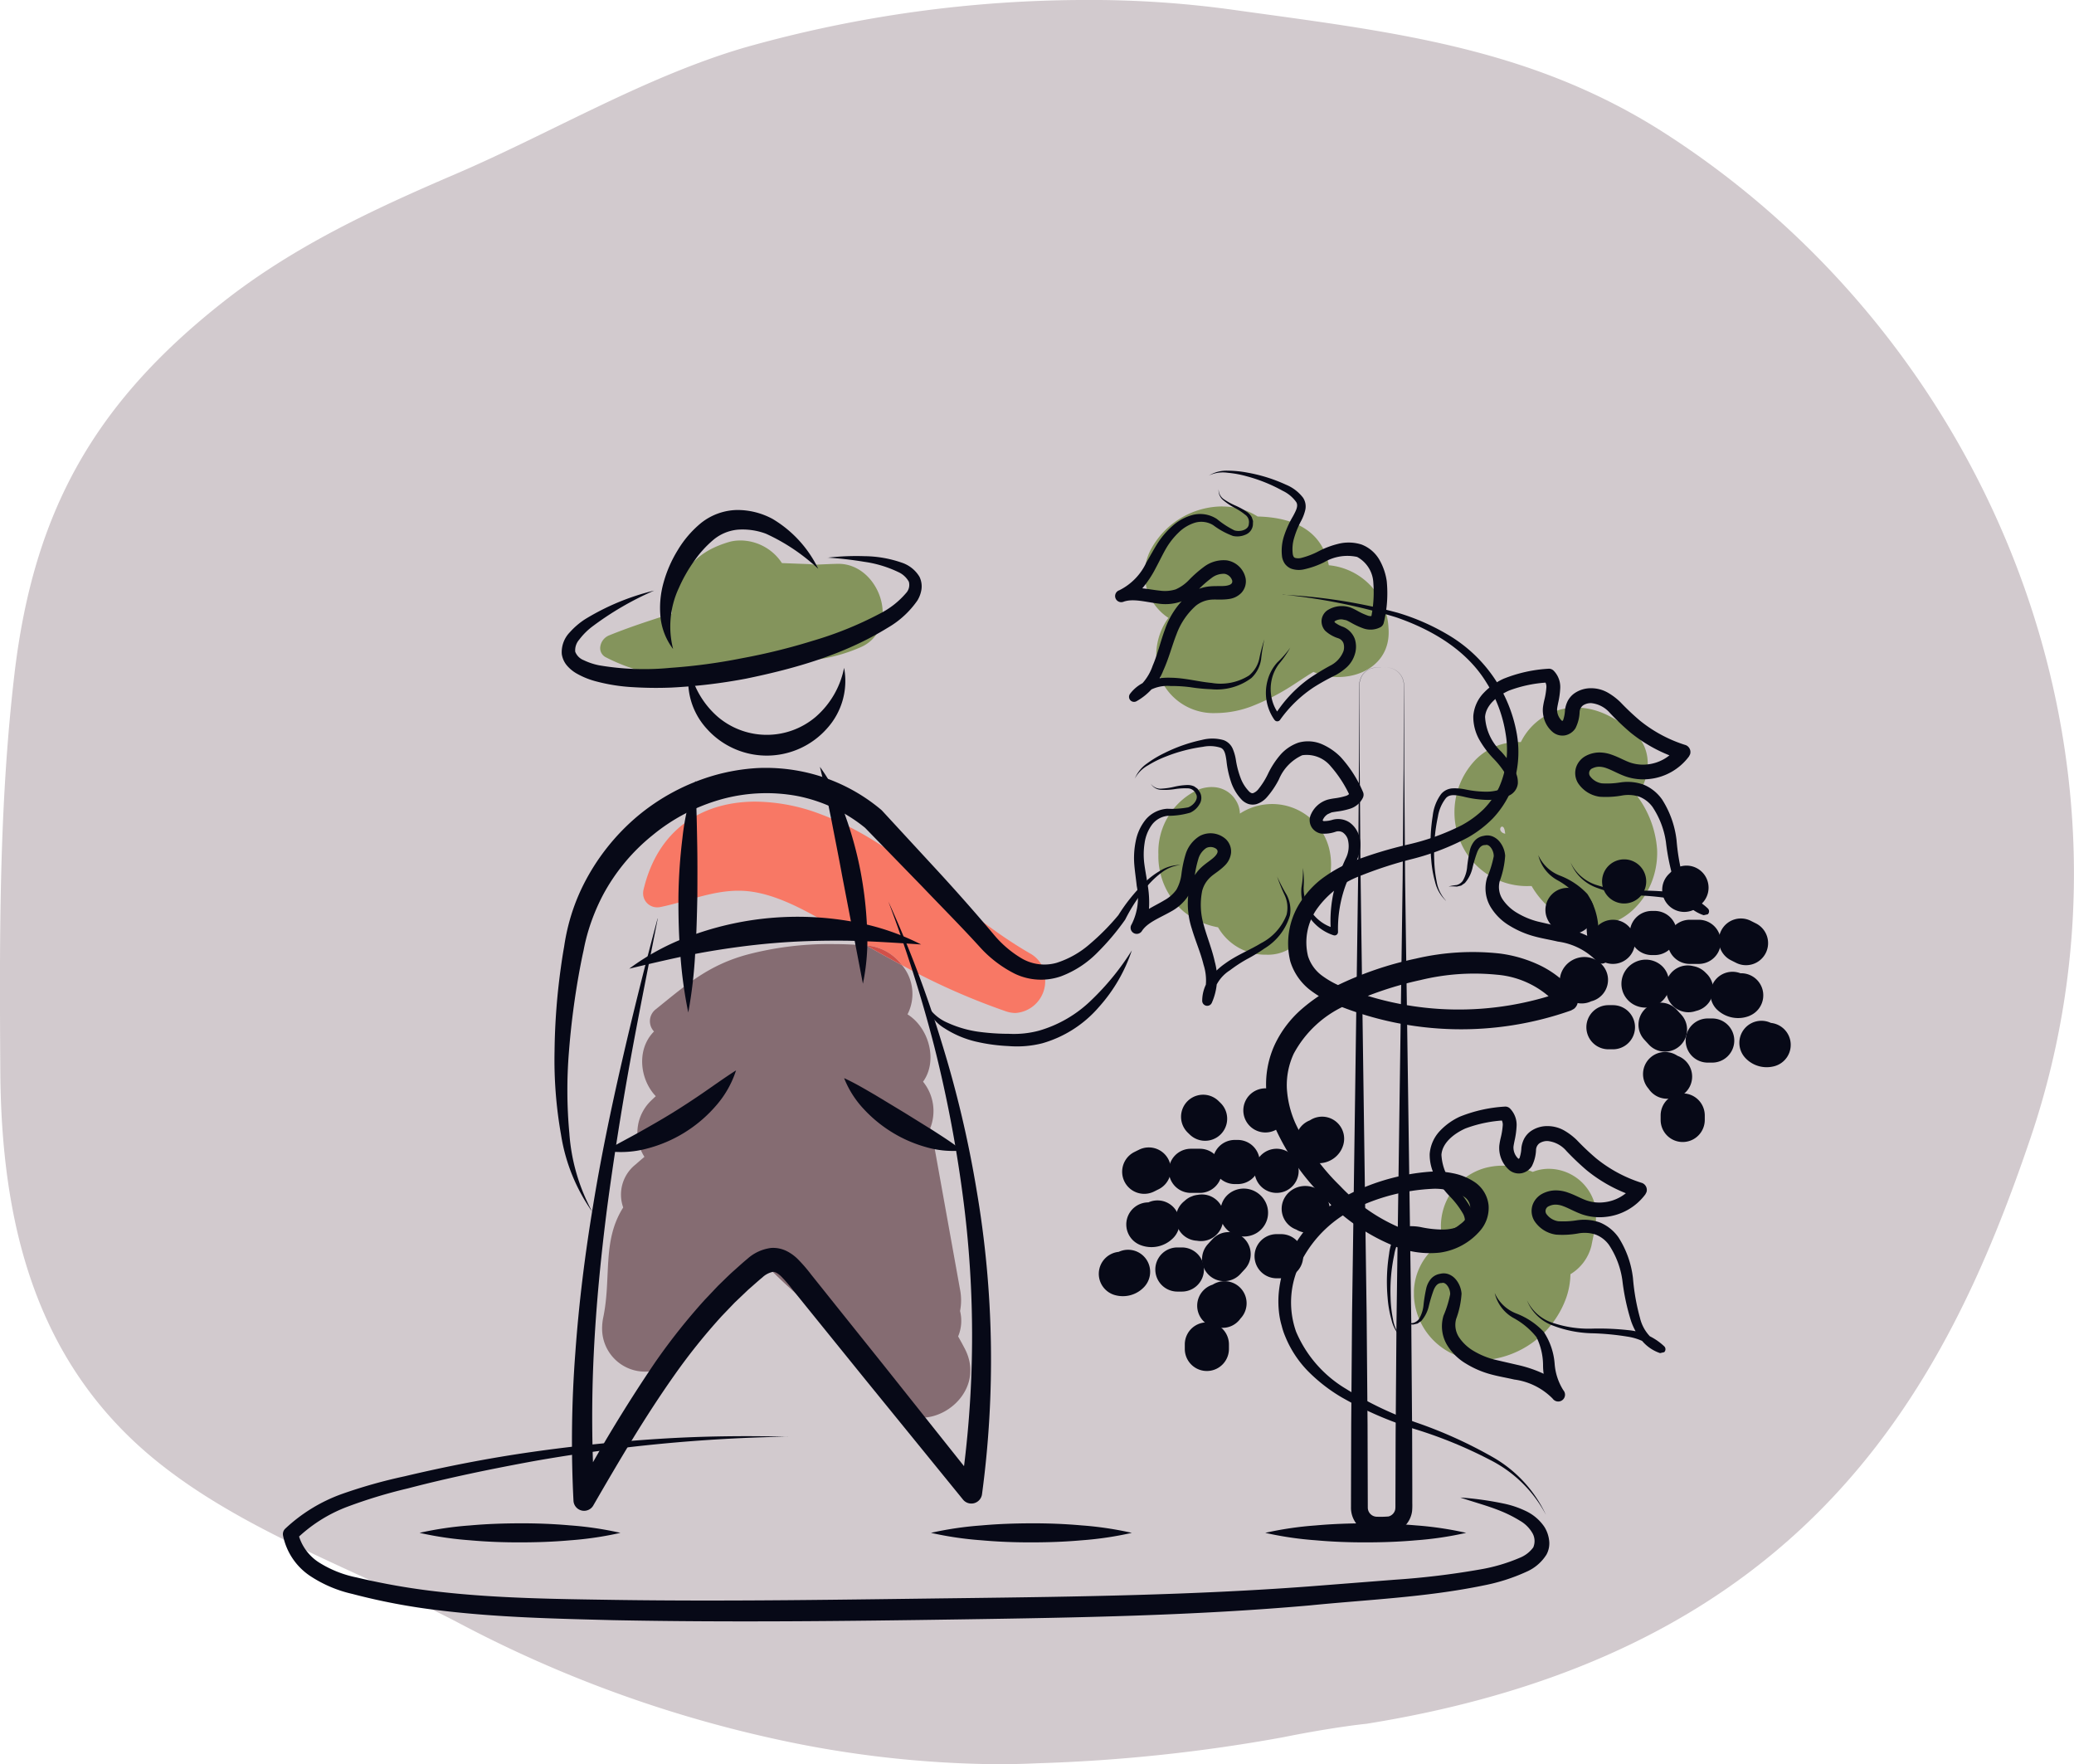
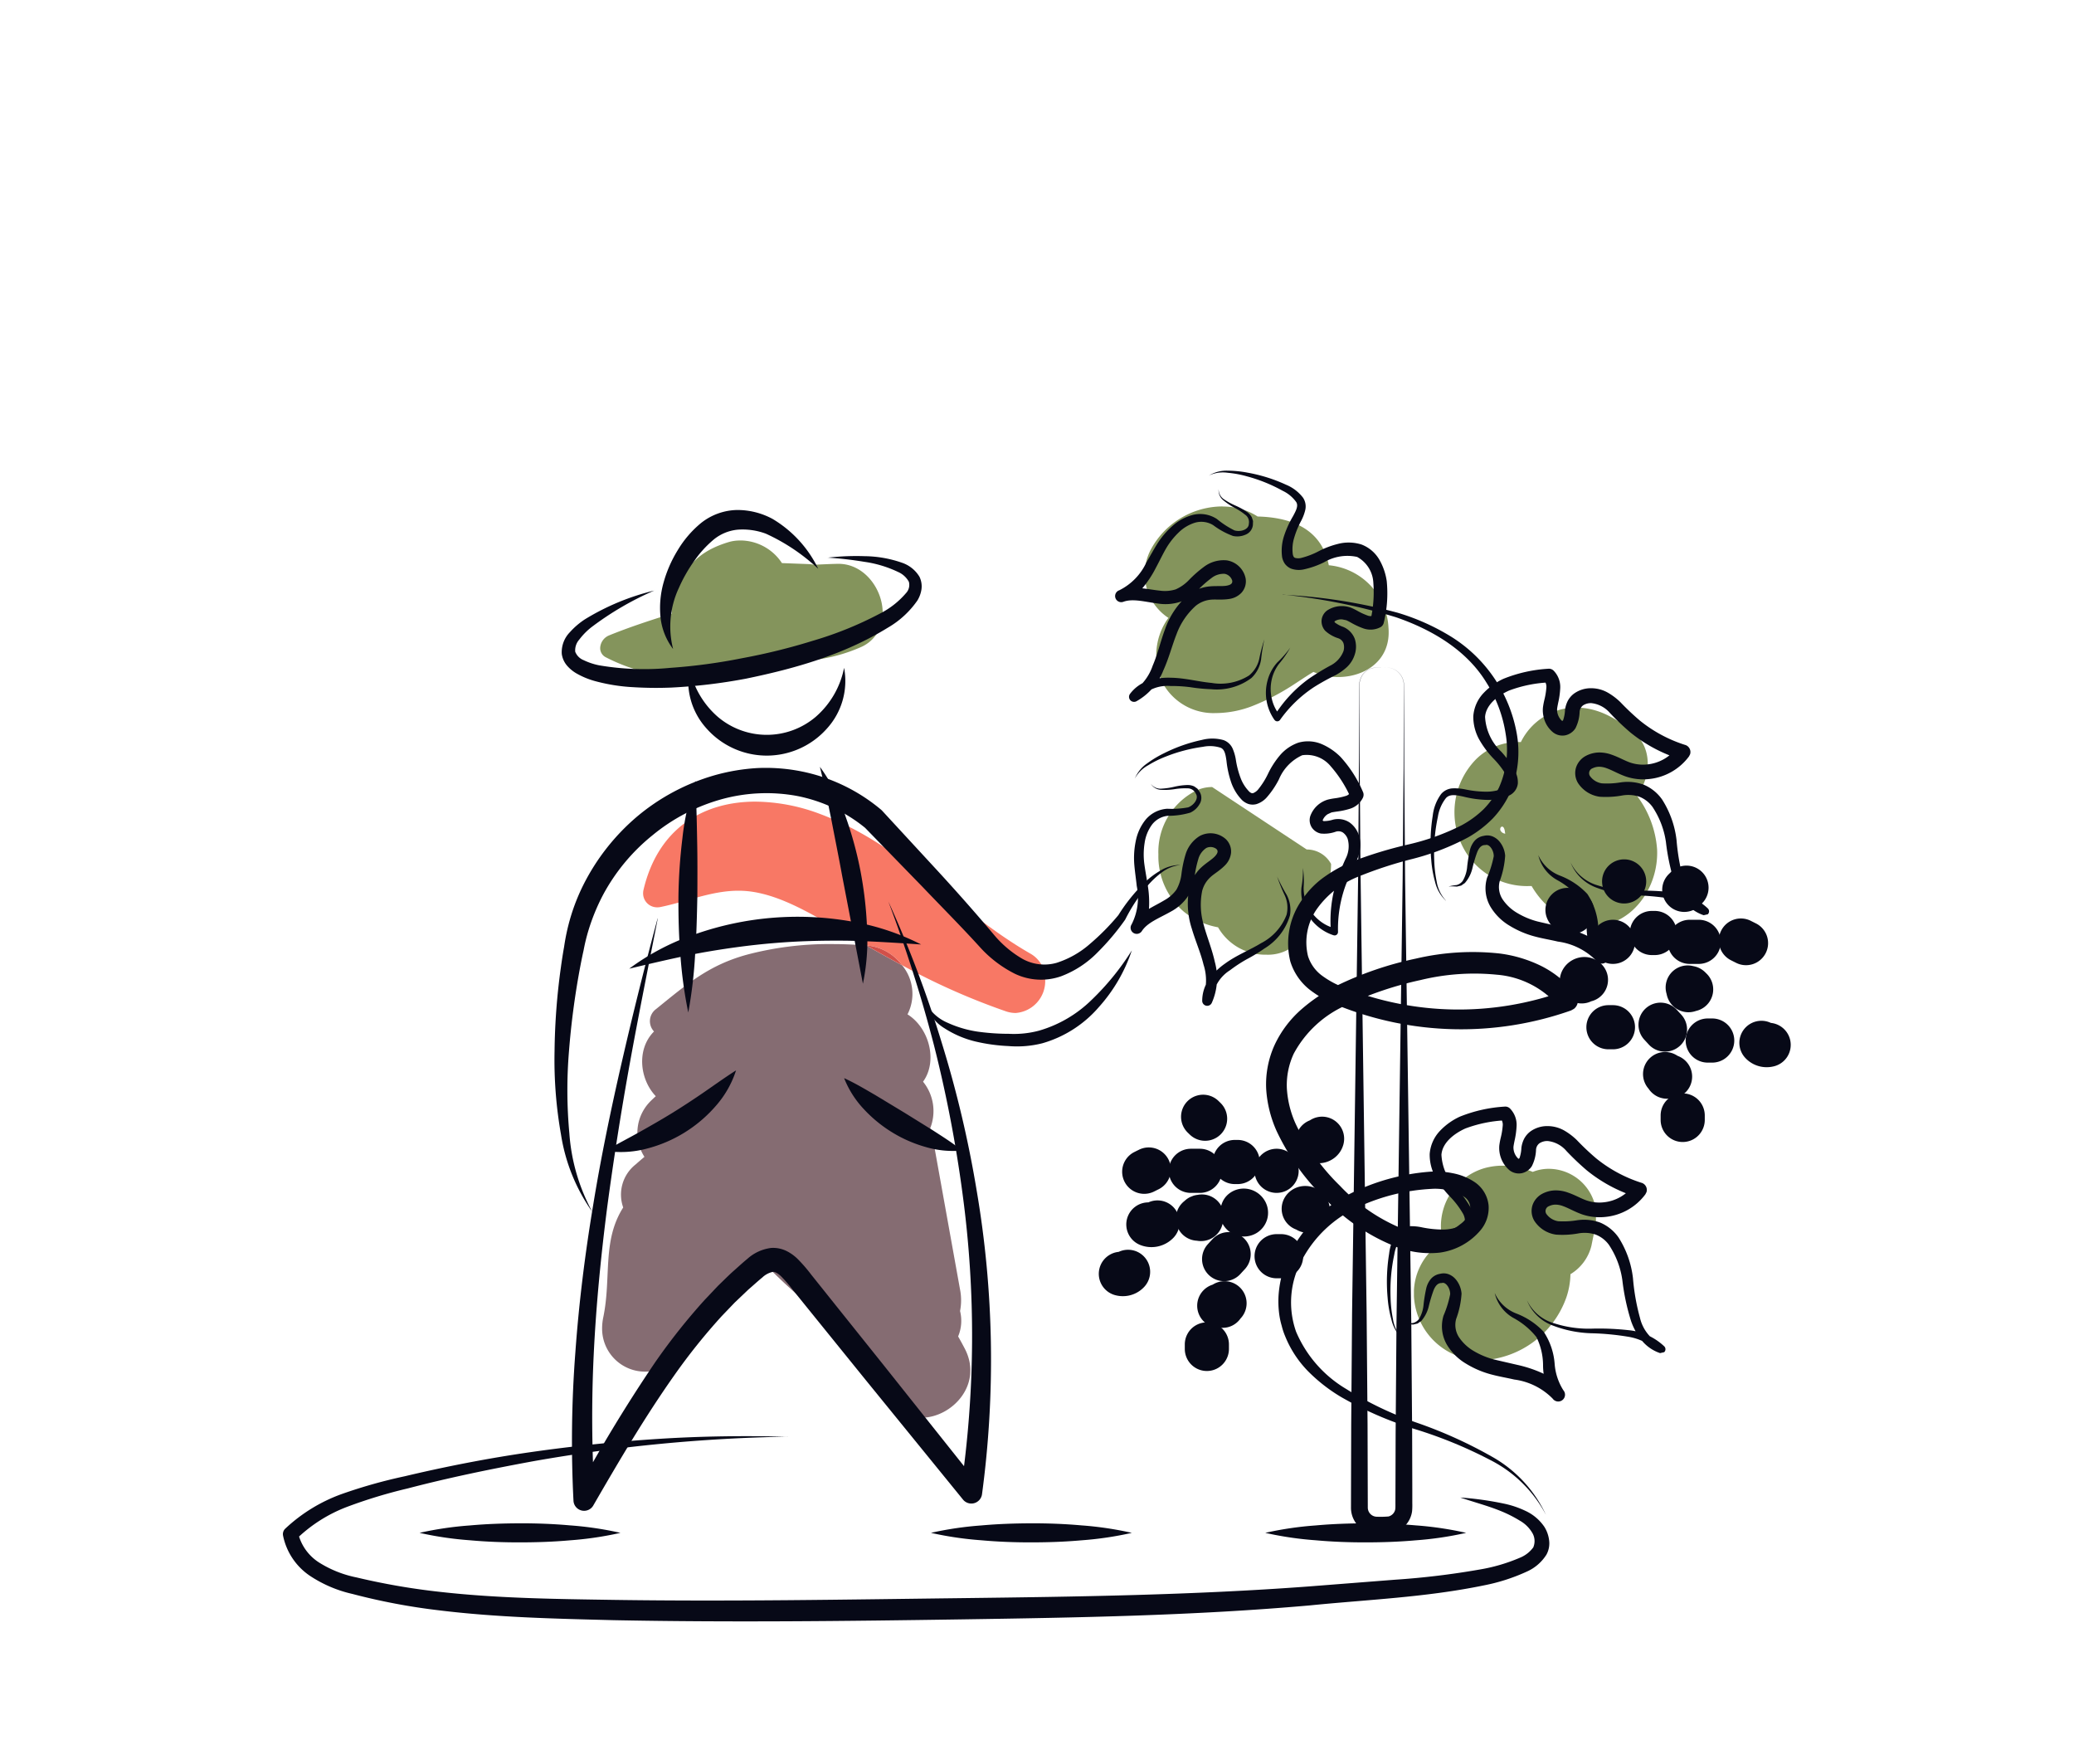
<svg xmlns="http://www.w3.org/2000/svg" width="222.675" height="189.39" viewBox="0 0 222.675 189.39">
  <defs>
    <clipPath id="clip-path">
      <rect id="Rectangle_213" data-name="Rectangle 213" width="39.534" height="50.839" fill="none" />
    </clipPath>
    <clipPath id="clip-path-2">
      <rect id="Rectangle_214" data-name="Rectangle 214" width="18.538" height="17.994" fill="none" />
    </clipPath>
    <clipPath id="clip-path-3">
      <rect id="Rectangle_215" data-name="Rectangle 215" width="30.331" height="14.693" fill="none" />
    </clipPath>
    <clipPath id="clip-path-4">
      <rect id="Rectangle_216" data-name="Rectangle 216" width="43.168" height="22.689" fill="none" />
    </clipPath>
    <clipPath id="clip-path-5">
      <rect id="Rectangle_217" data-name="Rectangle 217" width="162.792" height="123.64" fill="none" />
    </clipPath>
    <clipPath id="clip-path-6">
      <rect id="Rectangle_218" data-name="Rectangle 218" width="26.182" height="22.181" fill="none" />
    </clipPath>
    <clipPath id="clip-path-7">
      <rect id="Rectangle_219" data-name="Rectangle 219" width="21.77" height="23.437" fill="none" />
    </clipPath>
    <clipPath id="clip-path-8">
      <rect id="Rectangle_220" data-name="Rectangle 220" width="19.54" height="20.89" fill="none" />
    </clipPath>
  </defs>
  <g id="Groupe_3164" data-name="Groupe 3164" transform="translate(-571.662 -1444.733)">
-     <path id="Tracé_5093" data-name="Tracé 5093" d="M-844.915,354.6a134.811,134.811,0,0,0-36.784,5.106c-10.713,3.136-20.844,9.208-31.087,13.6-8.8,3.773-17.338,7.749-24.92,13.72-13.938,10.98-20.362,22.64-22.4,40-1.653,14.132-1.6,28.283-1.51,42.5.1,16.344,3.715,31.371,16.822,41.953,9.417,7.6,21.765,11.779,32.437,17.367a133.423,133.423,0,0,0,33.6,12.363,115.245,115.245,0,0,0,24.106,2.779c1.437,0,2.879-.031,4.335-.1a176.9,176.9,0,0,0,26.362-2.782c5.668-1.139,9.022-1.459,9.022-1.459,47.291-7.592,62.174-36.011,71.278-62.853,13.742-40.513-3.838-85.19-39.323-107.939-14.6-9.358-29.842-10.9-46.6-13.245a111.336,111.336,0,0,0-15.348-1.011" transform="translate(1533.311 1090.131)" fill="#998890" opacity="0.445" />
    <g id="Groupe_1851" data-name="Groupe 1851" transform="translate(219.708 -203.526)">
      <g id="Groupe_452" data-name="Groupe 452" transform="translate(416.6 1749.603)">
        <g id="Groupe_451" data-name="Groupe 451" clip-path="url(#clip-path)">
          <path id="Tracé_1217" data-name="Tracé 1217" d="M442.149,91.355h-.311a34.572,34.572,0,0,0-8.89,1.116c-4.17,1.12-6.545,3.192-9.851,5.867a1.609,1.609,0,0,0-.213,2.4c-1.9,1.911-1.538,5.133.19,6.949-.192.175-.384.356-.572.543a4.781,4.781,0,0,0-.645,5.967q-.477.4-.949.817a4.122,4.122,0,0,0-1.332,4.616c-2.293,3.614-1.249,7.512-2.141,11.8a5.925,5.925,0,0,0-.124,1.123v.112A4.61,4.61,0,0,0,422,137.254a4.953,4.953,0,0,0,4.068-2.191c2.587-3.617,5.1-7.175,8.323-9.9a5.594,5.594,0,0,0,.657.8,61.742,61.742,0,0,0,7.11,6.183,31.688,31.688,0,0,1,5.6,7.59,4.216,4.216,0,0,0,3.826,2.466c3.27,0,6.676-3.56,4.661-7.426q-.345-.661-.709-1.3a4.351,4.351,0,0,0,.206-2.729,5.928,5.928,0,0,0,.005-2.273q-1.485-8.256-2.972-16.509a4.277,4.277,0,0,0-.239-.836,5,5,0,0,0-.767-5c1.586-2.184.688-5.694-1.6-7.186L450.1,98.9a4.814,4.814,0,0,0-.577-5.266c-1.289-.688-2.57-1.4-3.854-2.131-1.172-.09-2.345-.142-3.519-.145" transform="translate(-417.312 -91.355)" fill="#856c72" />
        </g>
      </g>
      <g id="Groupe_454" data-name="Groupe 454" transform="translate(476.322 1732.751)">
        <g id="Groupe_453" data-name="Groupe 453" clip-path="url(#clip-path-2)">
-           <path id="Tracé_1218" data-name="Tracé 1218" d="M457.645,81.6h-.105a4.029,4.029,0,0,0-1.585.368,7.36,7.36,0,0,0-4.084,6.876v.012a7.826,7.826,0,0,0,2.706,6.1,8.079,8.079,0,0,0,3.7,1.7,5.855,5.855,0,0,0,5.084,2.943h.154a4.5,4.5,0,0,0,4.569-3.736.5.5,0,0,1-.149.105c-.026,0,.033-.09.178-.273a7.264,7.264,0,0,1,.563-.795,8.9,8.9,0,0,0,.859-1.374,8.279,8.279,0,0,0,.876-3.543v-.133a7.429,7.429,0,0,0-.076-.976,6.315,6.315,0,0,0-6.24-5.451,6.48,6.48,0,0,0-1.737.238,6.294,6.294,0,0,0-1.737.79,2.734,2.734,0,0,0-.359-1.3l-.035-.059a2.967,2.967,0,0,0-2.58-1.488" transform="translate(-451.869 -81.604)" fill="#84945c" />
+           <path id="Tracé_1218" data-name="Tracé 1218" d="M457.645,81.6h-.105a4.029,4.029,0,0,0-1.585.368,7.36,7.36,0,0,0-4.084,6.876v.012a7.826,7.826,0,0,0,2.706,6.1,8.079,8.079,0,0,0,3.7,1.7,5.855,5.855,0,0,0,5.084,2.943h.154a4.5,4.5,0,0,0,4.569-3.736.5.5,0,0,1-.149.105c-.026,0,.033-.09.178-.273a7.264,7.264,0,0,1,.563-.795,8.9,8.9,0,0,0,.859-1.374,8.279,8.279,0,0,0,.876-3.543v-.133l-.035-.059a2.967,2.967,0,0,0-2.58-1.488" transform="translate(-451.869 -81.604)" fill="#84945c" />
        </g>
      </g>
      <g id="Groupe_456" data-name="Groupe 456" transform="translate(416.393 1706.281)">
        <g id="Groupe_455" data-name="Groupe 455" clip-path="url(#clip-path-3)">
          <path id="Tracé_1219" data-name="Tracé 1219" d="M432.2,66.287a4.2,4.2,0,0,0-1.206.168c-3.22.966-4.735,2.648-5.905,5.736a3.916,3.916,0,0,0-.214,1.942c-2.262.712-4.524,1.445-6.747,2.349a1.533,1.533,0,0,0-.937,1.327v.06a1.093,1.093,0,0,0,.627.964,19.386,19.386,0,0,0,9.071,2.146h.239a33.45,33.45,0,0,0,10.011-1.771c.28.012.56.019.84.019a17.548,17.548,0,0,0,7.153-1.474,3.876,3.876,0,0,0,2.39-3.693v-.024c0-2.525-1.967-5.243-4.735-5.245l-.083,0c-.885.017-1.732.064-2.561.1a4,4,0,0,0-.646-.074l-2.791-.105a5.367,5.367,0,0,0-4.505-2.43" transform="translate(-417.192 -66.287)" fill="#84945c" />
        </g>
      </g>
      <g id="Groupe_458" data-name="Groupe 458" transform="translate(421.001 1734.313)">
        <g id="Groupe_457" data-name="Groupe 457" clip-path="url(#clip-path-4)">
          <path id="Tracé_1220" data-name="Tracé 1220" d="M431.948,82.508h-.073c-5.573.014-10.417,2.865-11.971,9.46a1.631,1.631,0,0,0-.045.358v.052a1.5,1.5,0,0,0,1.54,1.476,1.681,1.681,0,0,0,.354-.038c2.793-.577,5.478-1.745,8.338-1.745a10.015,10.015,0,0,1,1.237.076c3.323.42,6.626,2.433,9.476,4.072q1.514.874,3.007,1.723l.059.005a5.3,5.3,0,0,1,3.8,2.126,72.936,72.936,0,0,0,11.143,4.946,3.263,3.263,0,0,0,1.044.178,3.427,3.427,0,0,0,3.173-3.512v-.137a3.119,3.119,0,0,0-1.6-2.729c-7.937-4.561-13.7-11.651-22.508-14.962a20.063,20.063,0,0,0-6.968-1.348" transform="translate(-419.859 -82.508)" fill="#f87865" />
          <path id="Tracé_1221" data-name="Tracé 1221" d="M433.72,91.438c1.286.731,2.566,1.443,3.854,2.133a5.3,5.3,0,0,0-3.8-2.126l-.059-.007" transform="translate(-409.766 -76.005)" fill="#d15049" />
        </g>
      </g>
      <g id="Groupe_460" data-name="Groupe 460" transform="translate(382.292 1698.782)">
        <g id="Groupe_459" data-name="Groupe 459" clip-path="url(#clip-path-5)">
          <path id="Tracé_1222" data-name="Tracé 1222" d="M439.405,74.2a7.582,7.582,0,0,1-1.818,6.482,8.636,8.636,0,0,1-12.97,0A7.572,7.572,0,0,1,422.8,74.2a9.4,9.4,0,0,0,3.047,5.254,8.116,8.116,0,0,0,10.511,0,9.379,9.379,0,0,0,3.045-5.255" transform="translate(-379.116 -53.025)" fill="#070917" />
          <path id="Tracé_1223" data-name="Tracé 1223" d="M418.388,128.038a19.567,19.567,0,0,1-3.335-8.262,45.859,45.859,0,0,1-.693-8.964,69.854,69.854,0,0,1,.677-8.966c.1-.738.218-1.505.347-2.221a22.815,22.815,0,0,1,.446-2.267,21.442,21.442,0,0,1,1.623-4.386,23.352,23.352,0,0,1,5.763-7.333,22.655,22.655,0,0,1,8.262-4.417,21.459,21.459,0,0,1,4.673-.793,19.559,19.559,0,0,1,4.747.366,19.13,19.13,0,0,1,8.513,4.1l.021.017.088.085,6.047,6.553c2,2.177,4,4.438,5.9,6.693a11.563,11.563,0,0,0,3.1,2.653,4.828,4.828,0,0,0,3.7.441A10.057,10.057,0,0,0,471.85,99.3a24.954,24.954,0,0,0,3.059-3.1l-.04.06a18.568,18.568,0,0,1,2.8-3.5,8.778,8.778,0,0,1,1.787-1.35,4.107,4.107,0,0,1,2.126-.579,4.013,4.013,0,0,0-2,.783,9.4,9.4,0,0,0-1.573,1.472,18.071,18.071,0,0,0-2.371,3.591l-.022.035-.017.026a26.256,26.256,0,0,1-2.933,3.474,10.785,10.785,0,0,1-3.951,2.58,6.517,6.517,0,0,1-4.943-.285,12.789,12.789,0,0,1-3.79-2.907c-2.015-2.214-4.08-4.282-6.135-6.436l-6.2-6.374.109.1a16.584,16.584,0,0,0-7.372-3.467,18.143,18.143,0,0,0-8.172.377,20.109,20.109,0,0,0-7.333,3.842,20.876,20.876,0,0,0-5.319,6.412,21.961,21.961,0,0,0-1.586,3.887,20.609,20.609,0,0,0-.5,2.072c-.166.736-.3,1.429-.435,2.155a84.633,84.633,0,0,0-1.134,8.708,50.548,50.548,0,0,0,.045,8.77,20.629,20.629,0,0,0,2.445,8.392" transform="translate(-385.158 -48.503)" fill="#070917" />
          <path id="Tracé_1224" data-name="Tracé 1224" d="M405.979,128.357a36.647,36.647,0,0,1,5.388-.792c1.8-.164,3.593-.223,5.39-.228s3.591.062,5.387.223a36.686,36.686,0,0,1,5.39.8,36.458,36.458,0,0,1-5.39.8c-1.8.161-3.591.221-5.387.223s-3.593-.064-5.39-.226a36.885,36.885,0,0,1-5.388-.793" transform="translate(-391.257 -14.334)" fill="#070917" />
          <path id="Tracé_1225" data-name="Tracé 1225" d="M437.75,128.357a36.647,36.647,0,0,1,5.388-.792c1.8-.164,3.593-.223,5.39-.228s3.591.062,5.387.223a36.627,36.627,0,0,1,5.388.8,36.4,36.4,0,0,1-5.388.8c-1.8.161-3.591.221-5.387.223s-3.593-.064-5.39-.226a36.886,36.886,0,0,1-5.388-.793" transform="translate(-368.122 -14.334)" fill="#070917" />
          <path id="Tracé_1226" data-name="Tracé 1226" d="M458.52,128.357a36.636,36.636,0,0,1,5.39-.792c1.8-.164,3.591-.223,5.388-.228s3.591.062,5.388.223a36.663,36.663,0,0,1,5.388.8,36.435,36.435,0,0,1-5.388.8c-1.8.161-3.593.221-5.388.223s-3.593-.064-5.388-.226a36.874,36.874,0,0,1-5.39-.793" transform="translate(-352.998 -14.334)" fill="#070917" />
          <path id="Tracé_1227" data-name="Tracé 1227" d="M443.332,67.433a26.872,26.872,0,0,1,4-.164,12.543,12.543,0,0,1,4.053.719,3.5,3.5,0,0,1,1.83,1.486,2.343,2.343,0,0,1,.216,1.362A3.22,3.22,0,0,1,453,72.019a9.861,9.861,0,0,1-3.163,2.917c-4.708,2.905-9.956,4.391-15.224,5.477a58.718,58.718,0,0,1-8.036.961,40.166,40.166,0,0,1-4.078-.041,19.418,19.418,0,0,1-4.108-.653,8.532,8.532,0,0,1-2.039-.849,3.959,3.959,0,0,1-.956-.792,2.45,2.45,0,0,1-.582-1.275,3.06,3.06,0,0,1,.868-2.331,8.085,8.085,0,0,1,1.624-1.391,25.771,25.771,0,0,1,7.431-3.08,32.727,32.727,0,0,0-6.774,3.958,7.292,7.292,0,0,0-1.277,1.31,1.733,1.733,0,0,0-.427,1.3,1.6,1.6,0,0,0,.9.9,7,7,0,0,0,1.668.556,28.889,28.889,0,0,0,7.638.271,61.056,61.056,0,0,0,7.734-1.04,66.132,66.132,0,0,0,7.587-1.872,38.572,38.572,0,0,0,7.16-2.9,9.06,9.06,0,0,0,2.831-2.216,1.276,1.276,0,0,0,.3-1.217,2.424,2.424,0,0,0-1.137-1.04,12.428,12.428,0,0,0-3.655-1.1,38.533,38.533,0,0,0-3.94-.448" transform="translate(-384.837 -58.087)" fill="#070917" />
          <path id="Tracé_1228" data-name="Tracé 1228" d="M422.305,79.305a6.8,6.8,0,0,1-1.343-3.389,10.094,10.094,0,0,1,.327-3.735,13.524,13.524,0,0,1,1.5-3.443,11.268,11.268,0,0,1,2.5-2.929,6.4,6.4,0,0,1,3.866-1.417,7.958,7.958,0,0,1,3.83.954,12.59,12.59,0,0,1,4.911,5.361,20.851,20.851,0,0,0-5.629-3.774,7.173,7.173,0,0,0-3-.43,4.768,4.768,0,0,0-2.592,1.059,11.693,11.693,0,0,0-2.122,2.34,16.071,16.071,0,0,0-1.616,2.845,9.763,9.763,0,0,0-.626,6.558" transform="translate(-380.383 -60.168)" fill="#070917" />
          <path id="Tracé_1229" data-name="Tracé 1229" d="M424.647,90.54c-1.011,5.169-2.055,10.328-2.991,15.5s-1.754,10.367-2.447,15.569c-.667,5.2-1.179,10.423-1.433,15.645a139.965,139.965,0,0,0,.112,15.655l-2.133-.5a161.812,161.812,0,0,1,8.649-14.282,66.92,66.92,0,0,1,5.252-6.615l1.46-1.542c.513-.493,1.016-1,1.536-1.478.546-.475,1.035-.94,1.624-1.424a4.674,4.674,0,0,1,2.556-1.165,3.275,3.275,0,0,1,1.65.334,4.729,4.729,0,0,1,1.153.819,16.369,16.369,0,0,1,1.478,1.7L443.706,132l5.183,6.474,10.329,12.977-2.051.556a113.847,113.847,0,0,0,.188-32.033,139.3,139.3,0,0,0-3.055-15.842,148.949,148.949,0,0,0-4.9-15.427,122.606,122.606,0,0,1,5.743,15.191,119.142,119.142,0,0,1,3.745,15.851,107.985,107.985,0,0,1,.572,32.6,1.156,1.156,0,0,1-2.041.57l-.009-.012-10.469-12.865-5.217-6.446-2.608-3.225a14.355,14.355,0,0,0-1.236-1.427c-.4-.375-.7-.489-.881-.468a2.354,2.354,0,0,0-1.125.6c-.482.392-1,.873-1.5,1.3l-1.46,1.389-1.4,1.46a64.54,64.54,0,0,0-5.083,6.341c-3.144,4.452-5.935,9.19-8.7,13.976l-.005.012a1.141,1.141,0,0,1-2.127-.508,124.957,124.957,0,0,1,.2-15.91c.377-5.285,1.035-10.538,1.9-15.749.847-5.214,1.925-10.381,3.107-15.519s2.456-10.246,3.824-15.332" transform="translate(-384.365 -42.462)" fill="#070917" />
          <path id="Tracé_1230" data-name="Tracé 1230" d="M418.993,95.237a25.917,25.917,0,0,1,7.265-3.766,33.247,33.247,0,0,1,16.293-1.357,25.948,25.948,0,0,1,7.787,2.521c-2.729-.18-5.361-.359-7.984-.406-2.622-.028-5.219.041-7.81.257s-5.164.569-7.746,1.028c-2.58.479-5.146,1.09-7.806,1.721" transform="translate(-381.78 -41.77)" fill="#070917" />
          <path id="Tracé_1231" data-name="Tracé 1231" d="M430.844,80.347a19.814,19.814,0,0,1,2.779,5.4,39.845,39.845,0,0,1,1.585,5.836,41.318,41.318,0,0,1,.693,6,23.159,23.159,0,0,1-.441,6.045l-2.245-11.665c-.351-1.934-.743-3.857-1.113-5.791-.391-1.932-.776-3.849-1.258-5.82" transform="translate(-373.151 -48.55)" fill="#070917" />
          <path id="Tracé_1232" data-name="Tracé 1232" d="M423.887,81.221c.076,2.114.138,4.167.171,6.235.048,2.063.036,4.125.026,6.19-.045,2.065-.09,4.134-.239,6.208a49.853,49.853,0,0,1-.736,6.228,46.958,46.958,0,0,1-.849-6.22c-.173-2.077-.216-4.16-.206-6.244a57.933,57.933,0,0,1,.427-6.251,26.774,26.774,0,0,1,1.4-6.147" transform="translate(-379.551 -47.914)" fill="#070917" />
          <path id="Tracé_1233" data-name="Tracé 1233" d="M459.571,91.746a17.253,17.253,0,0,1-3.538,6.087,12.58,12.58,0,0,1-6.069,3.887,11.1,11.1,0,0,1-3.646.3,19.125,19.125,0,0,1-3.543-.491,10.763,10.763,0,0,1-3.318-1.419,4.541,4.541,0,0,1-2.074-2.838,4.789,4.789,0,0,0,2.418,2.252,11.984,11.984,0,0,0,3.192.944,24.272,24.272,0,0,0,3.367.237,10.433,10.433,0,0,0,3.249-.339,13.356,13.356,0,0,0,5.641-3.3,27.739,27.739,0,0,0,4.322-5.319" transform="translate(-368.389 -40.25)" fill="#070917" />
        </g>
      </g>
      <g id="Groupe_462" data-name="Groupe 462" transform="translate(474.869 1702.623)">
        <g id="Groupe_461" data-name="Groupe 461" clip-path="url(#clip-path-6)">
          <path id="Tracé_1234" data-name="Tracé 1234" d="M459.368,64.17a8.774,8.774,0,0,0-7.728,4.692,5.635,5.635,0,0,0,1.92,7.274,6.792,6.792,0,0,0-.518,7.162,6.208,6.208,0,0,0,5.625,3.054h.078a11.007,11.007,0,0,0,3.819-.75,24.424,24.424,0,0,0,4.53-2.362c.665-.427,1.319-.878,2-1.282l.042-.022a6.569,6.569,0,0,0,2.653.548c2.869,0,5.7-1.789,5.4-5.3a7.068,7.068,0,0,0-6.408-6.7c-.774-3.918-4.035-5.141-7.645-5.233a6.68,6.68,0,0,0-2.639-.992,7.926,7.926,0,0,0-1.125-.079" transform="translate(-451.03 -64.17)" fill="#84945c" />
        </g>
      </g>
      <g id="Groupe_464" data-name="Groupe 464" transform="translate(508.105 1724.22)">
        <g id="Groupe_463" data-name="Groupe 463" clip-path="url(#clip-path-7)">
          <path id="Tracé_1235" data-name="Tracé 1235" d="M475.718,90.2a.637.637,0,0,1-.517-.358c-.071-.2.045-.4.183-.4.116,0,.247.14.3.536.01.073.021.143.035.218m7.588-13.535c-.048,0-.1,0-.147,0a6.623,6.623,0,0,0-5.762,3.705c-.081,0-.161-.005-.24-.005a6.378,6.378,0,0,0-4.625,1.906,8.137,8.137,0,0,0-1.294,9.489,7.718,7.718,0,0,0,7.073,4.065c.079,0,.161,0,.24,0a9.243,9.243,0,0,0,4.343,3.857,6.7,6.7,0,0,0,2.3.422c4.056,0,7.028-4.051,6.828-8.228a10.879,10.879,0,0,0-2.107-5.67c-.024-.036-.05-.073-.076-.109.048-.061.1-.121.145-.185,1.357-1.816,1.531-4.886-.385-6.482-1.841-1.529-3.833-2.763-6.292-2.763" transform="translate(-470.261 -76.667)" fill="#84945c" />
        </g>
      </g>
      <g id="Groupe_466" data-name="Groupe 466" transform="translate(503.762 1773.395)">
        <g id="Groupe_465" data-name="Groupe 465" clip-path="url(#clip-path-8)">
          <path id="Tracé_1236" data-name="Tracé 1236" d="M476.221,114.983c0-.007.005-.01.012-.01l.017,0-.029.007m1.106-9.861h-.09a7.307,7.307,0,0,0-1.925.268,6.49,6.49,0,0,0-4.459,7.868,6.509,6.509,0,0,0-3.1,5.974,7.244,7.244,0,0,0,7.153,6.78h.183a10.139,10.139,0,0,0,9.019-6.74,8.211,8.211,0,0,0,.442-2.5,4.953,4.953,0,0,0,2.248-3.033q.181-.9.365-1.8a5.138,5.138,0,0,0-4.948-6.479,4.579,4.579,0,0,0-1.713.33c-.066-.028-.133-.054-.2-.079a8.5,8.5,0,0,0-2.981-.586" transform="translate(-467.747 -105.122)" fill="#84945c" />
        </g>
      </g>
      <g id="Groupe_468" data-name="Groupe 468" transform="translate(382.292 1698.782)">
        <g id="Groupe_467" data-name="Groupe 467" clip-path="url(#clip-path-5)">
          <path id="Tracé_1237" data-name="Tracé 1237" d="M467.63,74.177a7.856,7.856,0,0,0-1.483.067A1.881,1.881,0,0,0,465,75.12a2.488,2.488,0,0,0-.252,1.438l0,1.488L464.771,84l.092,11.905.328,23.809.33,23.811.1,11.9.017,5.954.009,2.976a.982.982,0,0,0,.976.989,9.981,9.981,0,0,0,1.253-.029.99.99,0,0,0,.6-.453c.142-.245.142-.384.137-.983l.005-1.488.017-5.954.092-11.905.33-23.809.332-23.811.1-11.905.016-5.952.009-2.976a1.893,1.893,0,0,0-1.873-1.9m0,0a1.9,1.9,0,0,1,1.891,1.9l.009,2.976.019,5.952.092,11.905.334,23.811.33,23.809.092,11.905.017,5.954,0,1.488a7.526,7.526,0,0,1-.022.861,2.768,2.768,0,0,1-.354,1.039,2.8,2.8,0,0,1-1.707,1.3,3.548,3.548,0,0,1-.968.1h-.745a2.794,2.794,0,0,1-2.788-2.819l.007-2.976.017-5.954.093-11.9.332-23.811.328-23.809L464.7,84l.016-5.954.005-1.488a2.516,2.516,0,0,1,.263-1.446,1.913,1.913,0,0,1,1.16-.878,8.031,8.031,0,0,1,1.484-.057" transform="translate(-349.131 -53.048)" fill="#070917" />
          <path id="Tracé_1238" data-name="Tracé 1238" d="M460.346,69.657a58.446,58.446,0,0,1,12.322,1.925,23.961,23.961,0,0,1,5.75,2.566,15.443,15.443,0,0,1,7.044,10.319,11.237,11.237,0,0,1-.7,6.465,10.312,10.312,0,0,1-1.875,2.758,12.123,12.123,0,0,1-2.62,2.006,26.34,26.34,0,0,1-5.966,2.316,43.35,43.35,0,0,0-5.8,1.892,9.959,9.959,0,0,0-4.455,3.446,6.249,6.249,0,0,0-.98,5.1,4.169,4.169,0,0,0,1.419,2.032,9.789,9.789,0,0,0,2.463,1.348,33.312,33.312,0,0,0,23.6.378l-.5,1.716a9.746,9.746,0,0,0-6.714-3.479,24.43,24.43,0,0,0-8.2.577,37.093,37.093,0,0,0-7.906,2.667,11.779,11.779,0,0,0-5.694,5.235,8.007,8.007,0,0,0-.74,3.69,10.761,10.761,0,0,0,.924,3.79,22.876,22.876,0,0,0,4.763,6.685,19.121,19.121,0,0,0,6.7,4.616,8.029,8.029,0,0,0,3.754.574,4.649,4.649,0,0,0,.878-.2l.423-.14.4-.2a3.716,3.716,0,0,0,.748-.489,2.867,2.867,0,0,0,.624-.588,1.792,1.792,0,0,0,.475-1.286,1.441,1.441,0,0,0-.655-1.09,6.025,6.025,0,0,0-3.531-.849,21.436,21.436,0,0,0-7.986,2.013,12.859,12.859,0,0,0-5.839,5.515,9.457,9.457,0,0,0-.683,7.811,13.1,13.1,0,0,0,5.352,6.125,37.654,37.654,0,0,0,7.708,3.672,48.141,48.141,0,0,1,7.918,3.584,13.891,13.891,0,0,1,5.846,6.27,13.822,13.822,0,0,0-6.05-5.921,47.615,47.615,0,0,0-7.955-3.263,38.542,38.542,0,0,1-8.013-3.479,17.749,17.749,0,0,1-3.512-2.741,11.544,11.544,0,0,1-2.483-3.8,7.366,7.366,0,0,1-.359-1.094,8.028,8.028,0,0,1-.249-1.13,10.432,10.432,0,0,1-.074-2.309,11.943,11.943,0,0,1,1.253-4.4,14.424,14.424,0,0,1,6.391-6.322,23.122,23.122,0,0,1,8.644-2.378,9.077,9.077,0,0,1,2.393.164,6.374,6.374,0,0,1,2.355.951,3.427,3.427,0,0,1,1.5,2.492,3.734,3.734,0,0,1-.883,2.7,6.949,6.949,0,0,1-4.377,2.385,10,10,0,0,1-4.728-.653,21.144,21.144,0,0,1-7.493-5.057,24.916,24.916,0,0,1-5.261-7.31,12.959,12.959,0,0,1-1.137-4.566,10.22,10.22,0,0,1,.912-4.725,11.6,11.6,0,0,1,2.867-3.805,17.913,17.913,0,0,1,3.835-2.561,36.591,36.591,0,0,1,8.447-2.886,26.751,26.751,0,0,1,8.993-.551,14.158,14.158,0,0,1,4.488,1.346,10.781,10.781,0,0,1,3.693,3.05,1.1,1.1,0,0,1-.2,1.552l-.3.166a35.449,35.449,0,0,1-25.129-.577,11.779,11.779,0,0,1-2.959-1.669,6.192,6.192,0,0,1-2.057-3.021,8.091,8.091,0,0,1,1.343-6.728,9.382,9.382,0,0,1,2.418-2.413,14.663,14.663,0,0,1,2.9-1.58,44.669,44.669,0,0,1,6.066-1.842,25.022,25.022,0,0,0,5.668-2.048,10.69,10.69,0,0,0,2.349-1.714,9.005,9.005,0,0,0,1.659-2.331,9.983,9.983,0,0,0,.726-5.724,14.369,14.369,0,0,0-2.088-5.573c-2.119-3.465-5.831-5.66-9.693-6.989a63.335,63.335,0,0,0-12.158-2.435" transform="translate(-352.97 -56.335)" fill="#070917" />
          <path id="Tracé_1239" data-name="Tracé 1239" d="M490.144,90.03l.475.238a2.369,2.369,0,1,1-2.119,4.237l-.486-.244a2.369,2.369,0,1,1,2.129-4.232" transform="translate(-332.471 -41.684)" fill="#070917" />
          <path id="Tracé_1240" data-name="Tracé 1240" d="M481.806,86.093a2.369,2.369,0,1,1-1.675.693,2.384,2.384,0,0,1,1.675-.693" transform="translate(-337.767 -44.366)" fill="#070917" />
          <path id="Tracé_1241" data-name="Tracé 1241" d="M487.42,90.551l-.214.209a2.369,2.369,0,1,1-3.315-3.385l.214-.209a2.369,2.369,0,1,1,3.315,3.385" transform="translate(-335.042 -44.078)" fill="#070917" />
          <path id="Tracé_1242" data-name="Tracé 1242" d="M481.109,89.846a2.369,2.369,0,1,1-1.675.693,2.383,2.383,0,0,1,1.675-.693" transform="translate(-338.274 -41.633)" fill="#070917" />
          <path id="Tracé_1243" data-name="Tracé 1243" d="M483.683,94.036h-.156a2.369,2.369,0,0,1,0-4.739h.308a2.369,2.369,0,0,1,0,4.739h-.152a2.369,2.369,0,0,1,0-4.739h.152a2.369,2.369,0,0,1,0,4.739h-.308a2.369,2.369,0,0,1,0-4.739h.156a2.369,2.369,0,0,1,0,4.739Z" transform="translate(-336.512 -42.033)" fill="#070917" />
          <path id="Tracé_1244" data-name="Tracé 1244" d="M477.646,95.929l1.818-1.218-.938,1.977a2.21,2.21,0,0,1-.88-.759l1.818-1.218-.938,1.977.925-1.948V96.9a2.159,2.159,0,0,1-.925-.209l.925-1.948v.1l1.282,1.618a2.023,2.023,0,0,1-1.282.444V94.835l1.282,1.618L479.421,94.8l1.839,1.037a2.113,2.113,0,0,1-.527.619L479.421,94.8l1.839,1.037-1.9-1.071h2.181a2.193,2.193,0,0,1-.28,1.071l-1.9-1.071h-.007l2.1-.617a2.2,2.2,0,0,1,.088.617h-2.188l2.1-.617a2.37,2.37,0,0,1-4.547,1.336,2.6,2.6,0,0,1-.1-.719,2.565,2.565,0,0,1,.332-1.255,2.623,2.623,0,0,1,1.021-1.011,2.67,2.67,0,0,1,1.3-.339,2.6,2.6,0,0,1,1.108.249,2.557,2.557,0,0,1,1.025.885,2.369,2.369,0,1,1-3.937,2.637" transform="translate(-339.686 -39.95)" fill="#070917" />
          <path id="Tracé_1245" data-name="Tracé 1245" d="M481.312,99.889h-.482a2.369,2.369,0,1,1,0-4.739h.482a2.369,2.369,0,1,1,0,4.739" transform="translate(-338.477 -37.771)" fill="#070917" />
-           <path id="Tracé_1246" data-name="Tracé 1246" d="M485.719,95.607a2.563,2.563,0,0,1-1.139,1.49,2.634,2.634,0,0,1-2.677.019,2.569,2.569,0,0,1-1.141-1.41l0-.009a2.511,2.511,0,0,1-.123-.778,2.57,2.57,0,0,1,.283-1.17,2.637,2.637,0,0,1,2.331-1.426,2.557,2.557,0,0,1,1.6.562,2.369,2.369,0,0,1-2.971,3.691l1.374-1.707v2.193a2.212,2.212,0,0,1-1.374-.486l1.374-1.707v.081l1.407,1.581a2.094,2.094,0,0,1-1.407.531V94.95l1.407,1.581-1.408-1.585,1.884.969a2.118,2.118,0,0,1-.475.615l-1.408-1.585,1.884.969-1.939-1h2.181a2.176,2.176,0,0,1-.242,1l-1.939-1h-.019l2.093-.674a2.188,2.188,0,0,1,.107.674h-2.2l2.093-.674,0-.009-2.081.677,1.1-1.891a2.2,2.2,0,0,1,.978,1.213l-2.081.677,1.1-1.891-1.066,1.827V92.733a2.107,2.107,0,0,1,1.066.29l-1.066,1.827v0l-1.089-1.809a2.09,2.09,0,0,1,1.089-.3v2.114l-1.089-1.809,1.13,1.875-2.1-.594a2.212,2.212,0,0,1,.975-1.281l1.13,1.875-2.1-.594a2.369,2.369,0,0,1,4.559,1.289" transform="translate(-336.892 -39.83)" fill="#070917" />
          <path id="Tracé_1247" data-name="Tracé 1247" d="M486.844,94.585h-.964a2.369,2.369,0,0,1,0-4.739h.964a2.369,2.369,0,0,1,0,4.739" transform="translate(-334.799 -41.633)" fill="#070917" />
-           <path id="Tracé_1248" data-name="Tracé 1248" d="M490.392,97.815a3.229,3.229,0,0,1-1.234.244,3.272,3.272,0,0,1-2.328-.968,2.37,2.37,0,0,1,3.377-3.325L489.158,94.8V93.32a1.462,1.462,0,0,1,1.049.446L489.158,94.8v.033l-.577-1.4a1.525,1.525,0,0,1,.577-.116v1.512l-.577-1.4a2.369,2.369,0,0,1,1.811,4.379" transform="translate(-332.879 -39.294)" fill="#070917" />
          <path id="Tracé_1249" data-name="Tracé 1249" d="M486.059,97.628l.022-.712v.712h-.022l.022-.712V95.835l.6,1.68a1.739,1.739,0,0,1-.6.114V95.835l.6,1.68-.76-2.134,1.547,1.652a2.243,2.243,0,0,1-.786.482l-.76-2.134,1.547,1.652-1.6-1.709h2.342a2.347,2.347,0,0,1-.74,1.709l-1.6-1.709h-.014l1.654-1.676a2.361,2.361,0,0,1,.7,1.676H485.85l1.654-1.676-1.654,1.676V92.968a2.35,2.35,0,0,1,1.654.679l-1.654,1.676v0L484.7,93.267a2.357,2.357,0,0,1,1.148-.3v2.354L484.7,93.267l1.142,2.048-2.152-.938a2.356,2.356,0,0,1,1.009-1.109l1.142,2.048-2.152-.938,2.12.926H483.5a2.319,2.319,0,0,1,.194-.926l2.12.926h-.176l-1.97.843a2.141,2.141,0,0,1-.168-.843h2.138l-1.97.843,1.246-.534-1.13.753-.116-.219,1.246-.534-1.13.753a2.369,2.369,0,0,1,2.774-3.543l.021.007-.38,1.165.283-1.191.1.026-.38,1.165.283-1.191-.5,2.114V92.746a2.064,2.064,0,0,1,.5.057l-.5,2.114v.175L485,92.957a2.246,2.246,0,0,1,.973-.211v2.345L485,92.957l.982,2.152-1.9-1.407a2.367,2.367,0,0,1,.918-.745l.982,2.152-1.9-1.407,1.9,1.407h-2.366a2.376,2.376,0,0,1,.465-1.407l1.9,1.407h0l-2.038,1.2a2.349,2.349,0,0,1-.325-1.2h2.362l-2.038,1.2,2.019-1.186-1.495,1.8a2.275,2.275,0,0,1-.524-.615l2.019-1.186-1.495,1.8,1.464-1.764-1,2.063a2.293,2.293,0,0,1-.461-.3l1.464-1.764-1,2.063,1.011-2.081-.695,2.205-.316-.124,1.011-2.081-.695,2.205.705-2.24v2.349a2.277,2.277,0,0,1-.705-.109l.705-2.24V95.09l1.4,1.9a2.335,2.335,0,0,1-1.4.463V95.09l1.4,1.9-1.407-1.9,2.152.987a2.388,2.388,0,0,1-.745.916l-1.407-1.9,2.152.987-2.15-.987h2.366a2.382,2.382,0,0,1-.216.987l-2.15-.987h.009l2.082-1.1a2.293,2.293,0,0,1,.275,1.1h-2.357l2.082-1.1-2.012,1.066,1.682-1.538a2.14,2.14,0,0,1,.33.472l-2.012,1.066,1.682-1.538-1.288,1.177,1.137-1.324.15.147-1.288,1.177,1.137-1.324-.24.28.232-.287.009.007-.24.28.232-.287.022.017a2.369,2.369,0,1,1-2.9,3.748l-.325-.273-.259-.283a2.37,2.37,0,0,1-.517-1.481,2.365,2.365,0,0,1,.216-.99,2.4,2.4,0,0,1,1.187-1.175,2.351,2.351,0,0,1,.97-.207,2.416,2.416,0,0,1,.6.078,2.385,2.385,0,0,1,.788.366,2.531,2.531,0,0,1,.413.37,2.306,2.306,0,0,1,.325.47,2.339,2.339,0,0,1,.277,1.109,2.4,2.4,0,0,1-.467,1.412,2.358,2.358,0,0,1-1.49.925,2.205,2.205,0,0,1-.427.038,2.446,2.446,0,0,1-.463-.043,3.464,3.464,0,0,1-.563-.161l.8-2.229,1.972-1.315a3.547,3.547,0,0,1,.3.544,2.574,2.574,0,0,1,.214,1.023,2.407,2.407,0,0,1-1.227,2.1,2.418,2.418,0,0,1-1.161.3,2.386,2.386,0,0,1-1.623-4.132,2.436,2.436,0,0,1,1.17-.612,3.156,3.156,0,0,1,.684-.073l.123,0a2.369,2.369,0,0,1-.145,4.735" transform="translate(-334.892 -39.569)" fill="#070917" />
          <path id="Tracé_1250" data-name="Tracé 1250" d="M487.477,100.716H487a2.369,2.369,0,0,1,0-4.739h.48a2.369,2.369,0,0,1,0,4.739" transform="translate(-333.987 -37.169)" fill="#070917" />
          <path id="Tracé_1251" data-name="Tracé 1251" d="M482.8,99.482l-.461-.5a2.369,2.369,0,1,1,3.479-3.216l.461.5a2.369,2.369,0,1,1-3.479,3.218" transform="translate(-336.115 -37.876)" fill="#070917" />
          <path id="Tracé_1252" data-name="Tracé 1252" d="M484.9,103.062l-.114,0h0l-.029,0-.187.007a2.162,2.162,0,0,1-.556-.066,2.308,2.308,0,0,1-.9-.432,2.362,2.362,0,0,1-.916-1.872,2.35,2.35,0,0,1,.216-.989,2.263,2.263,0,0,1,.444-.652,1.92,1.92,0,0,1,.237-.216l.007-.007,1.428,1.808-1.879-1.331a2.281,2.281,0,0,1,.451-.477l1.428,1.808-1.879-1.331,1.9,1.343h-2.324a2.354,2.354,0,0,1,.427-1.343l1.9,1.343h-.029l-2.022,1.089a2.277,2.277,0,0,1-.273-1.089h2.295l-2.022,1.089,1.842-.992-1.348,1.609a2.082,2.082,0,0,1-.494-.617l1.842-.992-1.348,1.609.747-.89-.589,1-.157-.114.747-.89-.589,1a2.369,2.369,0,0,1,2.4-4.087,3.263,3.263,0,0,1,.681.517,2.573,2.573,0,0,1,.442.594,2.43,2.43,0,0,1,.066,2.179,2.4,2.4,0,0,1-.61.805l-.076.062-.01.009-1.436-1.82,1.562,1.714-.126.105-1.436-1.82,1.562,1.714-1.592-1.747,1.884,1.426a2.55,2.55,0,0,1-.292.321l-1.592-1.747,1.884,1.426-1.887-1.429,2.157.976a2.333,2.333,0,0,1-.27.453l-1.887-1.429,2.157.976-2.158-.976h2.369a2.4,2.4,0,0,1-.211.976l-2.158-.976h0l2.091-1.111a2.391,2.391,0,0,1,.278,1.111h-2.369l2.091-1.111-2.091,1.111,1.025-2.134a2.353,2.353,0,0,1,1.066,1.023l-2.091,1.111,1.025-2.134-1.023,2.133.261-2.352a2.266,2.266,0,0,1,.762.219l-1.023,2.133.261-2.352-.259,2.338V98.337l.259.014-.259,2.338V100.6l-.171-2.255.171-.005v2.26l-.171-2.255.043.572-.048-.572h.005l.043.572-.048-.572c.069-.005.242-.017.456-.019a2.369,2.369,0,0,1,.052,4.739" transform="translate(-335.92 -35.646)" fill="#070917" />
          <path id="Tracé_1253" data-name="Tracé 1253" d="M479.539,92.693a2.7,2.7,0,0,1-.9.154,2.758,2.758,0,0,1-1.592-.508A2.723,2.723,0,0,1,476,90.863a2.37,2.37,0,0,1,4.561-1.289l-1.944.55,1.168-1.652a2.022,2.022,0,0,1,.776,1.1l-1.944.55,1.168-1.652-1.146,1.621V88.108a1.963,1.963,0,0,1,1.146.363l-1.146,1.621v.064l-.683-1.93a2.056,2.056,0,0,1,.683-.118v2.048l-.683-1.93a2.369,2.369,0,1,1,1.578,4.467" transform="translate(-340.331 -43.088)" fill="#070917" />
          <path id="Tracé_1254" data-name="Tracé 1254" d="M483.074,103.481V103a2.369,2.369,0,1,1,4.739,0v.48a2.369,2.369,0,0,1-4.739,0" transform="translate(-335.118 -33.78)" fill="#070917" />
          <path id="Tracé_1255" data-name="Tracé 1255" d="M491.6,101.025a3.074,3.074,0,0,1-.7.079,3.126,3.126,0,0,1-2.321-1.023,2.369,2.369,0,0,1,3.51-3.183l-1.189,1.08V96.368a1.587,1.587,0,0,1,1.189.531l-1.189,1.08v.031l-.373-1.6.373-.041V98.01l-.373-1.6a2.37,2.37,0,1,1,1.073,4.616" transform="translate(-331.556 -37.064)" fill="#070917" />
          <path id="Tracé_1256" data-name="Tracé 1256" d="M453.5,108.493l-.468.235a2.37,2.37,0,0,1-2.129-4.234c.161-.081.327-.164.5-.247a2.369,2.369,0,1,1,2.1,4.246" transform="translate(-359.495 -31.327)" fill="#070917" />
-           <path id="Tracé_1257" data-name="Tracé 1257" d="M459.518,100.317a2.369,2.369,0,1,1-1.675.693,2.384,2.384,0,0,1,1.675-.693" transform="translate(-353.996 -34.009)" fill="#070917" />
          <path id="Tracé_1258" data-name="Tracé 1258" d="M457.3,101.385l.214.209a2.368,2.368,0,1,1-3.306,3.392l-.214-.207a2.369,2.369,0,1,1,3.306-3.394" transform="translate(-356.812 -33.72)" fill="#070917" />
          <path id="Tracé_1259" data-name="Tracé 1259" d="M460.215,104.07a2.369,2.369,0,1,1-1.675.693,2.384,2.384,0,0,1,1.675-.693" transform="translate(-353.489 -31.276)" fill="#070917" />
          <path id="Tracé_1260" data-name="Tracé 1260" d="M457.77,103.522h.154a2.369,2.369,0,0,1,0,4.739h-.306a2.369,2.369,0,1,1,0-4.739h.152a2.369,2.369,0,1,1,0,4.739h-.152a2.369,2.369,0,1,1,0-4.739h.306a2.369,2.369,0,0,1,0,4.739h-.154a2.369,2.369,0,1,1,0-4.739" transform="translate(-355.38 -31.675)" fill="#070917" />
          <path id="Tracé_1261" data-name="Tracé 1261" d="M459.929,107.516a2.566,2.566,0,0,1,1.023-.885,2.6,2.6,0,0,1,1.109-.249,2.651,2.651,0,0,1,1.663.584,2.589,2.589,0,0,1,.657.767,2.565,2.565,0,0,1,.23,1.96,2.369,2.369,0,0,1-4.554-1.31l2.1.6h-2.184a2.183,2.183,0,0,1,.085-.6l2.1.6h-.005l-1.9,1.07a2.191,2.191,0,0,1-.278-1.07h2.179l-1.9,1.07,1.825-1.027-1.02,1.832a2.064,2.064,0,0,1-.805-.805l1.825-1.027-1.02,1.832,1.006-1.806v2.065a2.041,2.041,0,0,1-1.006-.259l1.006-1.806v-.092l.925,1.948a2.159,2.159,0,0,1-.925.209v-2.157l.925,1.948-.938-1.977,1.818,1.218a2.213,2.213,0,0,1-.88.759l-.938-1.977,1.818,1.218a2.369,2.369,0,1,1-3.937-2.637Z" transform="translate(-352.264 -29.592)" fill="#070917" />
          <path id="Tracé_1262" data-name="Tracé 1262" d="M460.215,109.374h.482a2.369,2.369,0,1,1,0,4.739h-.482a2.369,2.369,0,1,1,0-4.739" transform="translate(-353.489 -27.414)" fill="#070917" />
          <path id="Tracé_1263" data-name="Tracé 1263" d="M460.35,108.553l-2.11.586,1.132-1.877a2.211,2.211,0,0,1,.978,1.291l-2.11.586,1.132-1.877-1.091,1.809v-2.115a2.091,2.091,0,0,1,1.091.306l-1.091,1.809v0l-1.065-1.827a2.11,2.11,0,0,1,1.065-.29v2.117l-1.065-1.827,1.1,1.894-2.084-.674a2.2,2.2,0,0,1,.982-1.22l1.1,1.894-2.084-.674v0l2.093.672h-2.2a2.2,2.2,0,0,1,.105-.672l2.093.672h-.019l-1.941,1a2.185,2.185,0,0,1-.239-1h2.179l-1.941,1,1.877-.963-1.123,1.787a2.1,2.1,0,0,1-.753-.824l1.877-.963-1.123,1.787,1.13-1.8v2.122a2.11,2.11,0,0,1-1.13-.323l1.13-1.8v-.071l1.37,1.711a2.208,2.208,0,0,1-1.37.482v-2.193l1.37,1.711a2.369,2.369,0,0,1-2.962-3.7,2.563,2.563,0,0,1,1.592-.558,2.612,2.612,0,0,1,1.745.671,2.64,2.64,0,0,1,.588.759,2.536,2.536,0,0,1,.161,1.944l0,0a2.556,2.556,0,0,1-1.142,1.417,2.639,2.639,0,0,1-2.677-.021,2.567,2.567,0,0,1-1.141-1.5,2.369,2.369,0,0,1,4.566-1.267" transform="translate(-355.053 -29.472)" fill="#070917" />
          <path id="Tracé_1264" data-name="Tracé 1264" d="M454.887,104.07h.964a2.369,2.369,0,0,1,0,4.739h-.964a2.369,2.369,0,0,1,0-4.739" transform="translate(-357.368 -31.276)" fill="#070917" />
          <path id="Tracé_1265" data-name="Tracé 1265" d="M453.154,107.661l-.579,1.4v-1.514a1.532,1.532,0,0,1,.579.118l-.579,1.4v-.033l-1.049-1.033a1.459,1.459,0,0,1,1.049-.448v1.481l-1.049-1.033a2.369,2.369,0,1,1,3.375,3.325,3.274,3.274,0,0,1-3.562.722,2.369,2.369,0,0,1,1.815-4.377Z" transform="translate(-359.291 -28.936)" fill="#070917" />
          <path id="Tracé_1266" data-name="Tracé 1266" d="M455.28,107.116l.123,0a2.878,2.878,0,0,1,1,.162,2.433,2.433,0,0,1,.862.525,2.382,2.382,0,1,1-4.016,1.723,2.546,2.546,0,0,1,.214-1.02,3.648,3.648,0,0,1,.3-.546l1.972,1.315.807,2.228-.33.107-.235.054a2.422,2.422,0,0,1-1.46-.169,2.376,2.376,0,0,1-1.388-2.16,2.383,2.383,0,0,1,.861-1.832,2.424,2.424,0,0,1,.492-.318l.33-.131a2.374,2.374,0,0,1,2.126.347,2.376,2.376,0,0,1,.971,1.913,2.393,2.393,0,0,1-.636,1.619,3.351,3.351,0,0,1-.463.416,2.369,2.369,0,1,1-2.9-3.745l.021-.017.989,1.184-1.118-1.058.13-.126.989,1.184-1.118-1.058,1.618,1.529-1.844-1.248a2.214,2.214,0,0,1,.226-.282l1.618,1.529-1.844-1.248L455.5,109.3l-2.14-.931a2.4,2.4,0,0,1,.207-.377L455.5,109.3l-2.14-.931,2.164.942h-2.359a2.309,2.309,0,0,1,.2-.942l2.164.942h.007l-2.152.983a2.363,2.363,0,0,1-.214-.983h2.366l-2.152.983,2.152-.983-.954,2.164a2.385,2.385,0,0,1-1.2-1.18l2.152-.983-.954,2.164.952-2.162v2.364a2.311,2.311,0,0,1-.952-.2l.952-2.162v.012l.6,2.274a2.343,2.343,0,0,1-.6.078v-2.352l.6,2.274-.588-2.228,1.332,1.88a2.205,2.205,0,0,1-.745.347l-.588-2.228,1.332,1.88-1.341-1.894,1.735,1.54a2.312,2.312,0,0,1-.394.354l-1.341-1.894,1.735,1.54-1.759-1.561,2.079,1.1a2.291,2.291,0,0,1-.32.461l-1.759-1.561,2.079,1.1-2.088-1.1h2.362a2.347,2.347,0,0,1-.275,1.1l-2.088-1.1h0l1.9-1.408a2.4,2.4,0,0,1,.467,1.408H455.5l1.9-1.408-1.9,1.408,1.194-2.041a2.348,2.348,0,0,1,.705.633l-1.9,1.408,1.194-2.041-1.189,2.034.418-2.319a2.318,2.318,0,0,1,.771.285l-1.189,2.034.418-2.319-.415,2.3v-2.333a2.415,2.415,0,0,1,.415.038l-.415,2.3v-.1l-.415-2.191a2.2,2.2,0,0,1,.415-.04V109.2l-.415-2.191.311,1.642-.487-1.6.176-.041.311,1.642-.487-1.6.116.382-.128-.378.012,0,.116.382-.128-.378.021-.007a2.369,2.369,0,0,1,2.779,3.541l-1.129-.752,1.243.532-.114.219-1.129-.752,1.243.532-1.97-.843h2.138a2.094,2.094,0,0,1-.168.843l-1.97-.843h-.185l1.913-1.313a2.3,2.3,0,0,1,.41,1.313H455.66l1.913-1.313-1.937,1.331,1.148-2.051a2.361,2.361,0,0,1,.79.721l-1.937,1.331,1.148-2.051-1.149,2.055v-2.354a2.369,2.369,0,0,1,1.149.3l-1.149,2.055v0l-1.657-1.676a2.362,2.362,0,0,1,1.657-.679v2.355l-1.657-1.676,1.656,1.675h-2.354a2.37,2.37,0,0,1,.7-1.675l1.656,1.675h-.014l-1.605,1.707a2.347,2.347,0,0,1-.734-1.707h2.34l-1.605,1.707,1.522-1.619-.489,2.174a2.186,2.186,0,0,1-1.033-.555l1.522-1.619-.489,2.174.356-1.576v1.621a1.646,1.646,0,0,1-.356-.045l.356-1.576v.9l.021.719-.021,0v-.721l.021.719a2.369,2.369,0,1,1-.143-4.735" transform="translate(-357.03 -29.212)" fill="#070917" />
-           <path id="Tracé_1267" data-name="Tracé 1267" d="M454.05,110.2h.482a2.369,2.369,0,0,1,0,4.739h-.482a2.369,2.369,0,0,1,0-4.739" transform="translate(-357.978 -26.812)" fill="#070917" />
          <path id="Tracé_1268" data-name="Tracé 1268" d="M455.237,110.5c.159-.175.316-.342.472-.51a2.369,2.369,0,0,1,3.472,3.223c-.154.168-.306.33-.453.491a2.369,2.369,0,1,1-3.491-3.2" transform="translate(-355.843 -27.519)" fill="#070917" />
          <path id="Tracé_1269" data-name="Tracé 1269" d="M456.706,112.548l.347.012.1.007-.016.188.014-.188h0l-.016.188.014-.188-.173,2.255v-2.262l.173.007-.173,2.255v.1l-.567-2.29a2.287,2.287,0,0,1,.567-.069v2.359l-.567-2.29.57,2.3-1.491-1.839a2.339,2.339,0,0,1,.921-.46l.57,2.3-1.491-1.839,1.491,1.84-2.114-1.07a2.389,2.389,0,0,1,.622-.771l1.491,1.84-2.114-1.07,2.114,1.07h-2.369a2.393,2.393,0,0,1,.256-1.07l2.114,1.07h0l-2.155.982a2.38,2.38,0,0,1-.214-.982h2.369l-2.155.982,2.153-.982-1.714,1.633a2.29,2.29,0,0,1-.439-.652l2.153-.982-1.714,1.633,1.7-1.619-1.467,1.832a1.979,1.979,0,0,1-.233-.213l1.7-1.619-1.467,1.832,1.185-1.481-1.18,1.486-.005-.005,1.185-1.481-1.18,1.486a2.429,2.429,0,0,1-.477-.5,2.416,2.416,0,0,1-.147-2.546,2.586,2.586,0,0,1,.634-.771,3.43,3.43,0,0,1,.489-.34,2.369,2.369,0,0,1,2.4,4.087l-.722-1.232,1.007,1a1.461,1.461,0,0,1-.285.233l-.722-1.232,1.007,1-1.535-1.521,1.9,1.021a2.157,2.157,0,0,1-.368.5l-1.535-1.521,1.9,1.021-2.024-1.087h2.295a2.3,2.3,0,0,1-.271,1.087l-2.024-1.087H457l2.107-.983a2.313,2.313,0,0,1,.218.983H457l2.107-.983-2.1.98,1.521-1.749a2.3,2.3,0,0,1,.579.769l-2.1.98,1.521-1.749-1.486,1.709,1.417-1.768.069.059-1.486,1.709,1.417-1.768-.7.876.7-.876h0l-.7.876.7-.876.181.161a2.424,2.424,0,0,1,.3.363,2.374,2.374,0,0,1-.9,3.451,2.265,2.265,0,0,1-.792.233l-.27.016-.188-.007-.033,0-.114,0a2.369,2.369,0,1,1,.059-4.737Z" transform="translate(-356.066 -25.288)" fill="#070917" />
          <path id="Tracé_1270" data-name="Tracé 1270" d="M463.562,102.45l-.683,1.929v-2.046a2.056,2.056,0,0,1,.683.118l-.683,1.929v-.062l-1.148-1.621a1.972,1.972,0,0,1,1.148-.363v1.984l-1.148-1.621,1.17,1.652-1.944-.548a2.019,2.019,0,0,1,.774-1.1l1.17,1.652-1.944-.548a2.368,2.368,0,1,1,4.559,1.286,2.7,2.7,0,0,1-1.047,1.478,2.749,2.749,0,0,1-1.59.508,2.7,2.7,0,0,1-.9-.154,2.369,2.369,0,1,1,1.58-4.467" transform="translate(-351.628 -32.73)" fill="#070917" />
          <path id="Tracé_1271" data-name="Tracé 1271" d="M453.512,117.705v-.482a2.369,2.369,0,0,1,4.739,0v.482a2.369,2.369,0,1,1-4.739,0" transform="translate(-356.644 -23.423)" fill="#070917" />
          <path id="Tracé_1272" data-name="Tracé 1272" d="M451.1,110.635l-.372,1.6v-1.64l.372.043-.372,1.6V112.2l-1.189-1.08a1.585,1.585,0,0,1,1.189-.532V112.2l-1.189-1.08a2.369,2.369,0,1,1,3.508,3.185,3.126,3.126,0,0,1-2.319,1.021,3.189,3.189,0,0,1-.7-.08,2.37,2.37,0,1,1,1.073-4.616" transform="translate(-360.514 -26.706)" fill="#070917" />
          <path id="Tracé_1273" data-name="Tracé 1273" d="M454.995,62.486a3.661,3.661,0,0,1,2.044-.536,11.777,11.777,0,0,1,2.136.213,16.977,16.977,0,0,1,4.113,1.289,4.424,4.424,0,0,1,1.841,1.4,1.7,1.7,0,0,1,.23,1.35,4.975,4.975,0,0,1-.415,1.1,9.571,9.571,0,0,0-.769,1.86,4.137,4.137,0,0,0-.14,1.8c.064.247.137.318.258.356a1.346,1.346,0,0,0,.7-.017,8.339,8.339,0,0,0,1.816-.705,9.29,9.29,0,0,1,2.131-.8,4.577,4.577,0,0,1,2.471.083,3.777,3.777,0,0,1,1.937,1.675,6.467,6.467,0,0,1,.766,2.255,13.261,13.261,0,0,1-.313,4.443.736.736,0,0,1-.344.491l-.009.005a2.3,2.3,0,0,1-1.859.128,8.2,8.2,0,0,1-1.313-.612c-.178-.1-.406-.221-.517-.261l-.415-.086a1.325,1.325,0,0,0-.786.176l-.059.041.036.105a3.17,3.17,0,0,0,.906.482,2.261,2.261,0,0,1,1.241,1.282,2.706,2.706,0,0,1-.007,1.7,3.13,3.13,0,0,1-.869,1.362,6.107,6.107,0,0,1-1.2.842,24.672,24.672,0,0,0-2.271,1.258,13.688,13.688,0,0,0-3.659,3.515l-.014.021a.37.37,0,0,1-.513.09l-.086-.085a5.045,5.045,0,0,1-.734-4.274,4.667,4.667,0,0,1,1.039-1.9,10.81,10.81,0,0,0,1.386-1.583,10.614,10.614,0,0,1-1.2,1.732,4.349,4.349,0,0,0-.819,1.844,4.6,4.6,0,0,0,.057,1.984,4.3,4.3,0,0,0,.871,1.728l-.613.024a14.043,14.043,0,0,1,3.691-3.968,25.481,25.481,0,0,1,2.281-1.4,2.914,2.914,0,0,0,1.443-1.559,1.435,1.435,0,0,0-.005-.888.913.913,0,0,0-.582-.515,3.748,3.748,0,0,1-1.377-.8,1.536,1.536,0,0,1-.384-1.108,1.463,1.463,0,0,1,.586-1.058,2.856,2.856,0,0,1,2.585-.3,6.524,6.524,0,0,1,.665.325,7.006,7.006,0,0,0,1.075.5.838.838,0,0,0,.7-.012l-.351.5a13.2,13.2,0,0,0,.3-3.97,3.334,3.334,0,0,0-1.744-2.8,4.93,4.93,0,0,0-3.548.575,9.37,9.37,0,0,1-2.148.759,2.474,2.474,0,0,1-1.391-.076,1.582,1.582,0,0,1-.677-.534,1.844,1.844,0,0,1-.29-.712,5.143,5.143,0,0,1,.247-2.375,10.6,10.6,0,0,1,.928-2.01c.335-.622.6-1.134.327-1.536a3.779,3.779,0,0,0-1.443-1.191,16.874,16.874,0,0,0-3.845-1.552,11.234,11.234,0,0,0-2.05-.38,3.555,3.555,0,0,0-2.039.3" transform="translate(-355.565 -61.947)" fill="#070917" />
          <path id="Tracé_1274" data-name="Tracé 1274" d="M465.213,79.2a19.179,19.179,0,0,0-.356,2.174,3.45,3.45,0,0,1-1.042,2,6.206,6.206,0,0,1-4.319,1.2,18.481,18.481,0,0,1-2.222-.214,15.365,15.365,0,0,0-2.134-.13,4.049,4.049,0,0,0-3.468,1.465l-.693-.793a5.455,5.455,0,0,0,2.24-2.858c.52-1.206.809-2.494,1.308-3.859a8.632,8.632,0,0,1,2.437-3.679,4.423,4.423,0,0,1,2.212-.952c.809-.1,1.493,0,2.01-.1s.607-.3.572-.536a1.053,1.053,0,0,0-.8-.729,2.086,2.086,0,0,0-1.408.437A11.988,11.988,0,0,0,458.1,73.9a5.779,5.779,0,0,1-1.927,1.294,5.145,5.145,0,0,1-2.342.19c-1.436-.183-2.722-.569-3.748-.2l-.019.007a.655.655,0,1,1-.448-1.232l.005,0a6.281,6.281,0,0,0,2.909-2.974c.394-.66.753-1.343,1.191-2.039a8.834,8.834,0,0,1,1.611-1.887,5.233,5.233,0,0,1,2.238-1.208,3.282,3.282,0,0,1,2.549.455,9.577,9.577,0,0,0,1.877,1.218c.6.187,1.491-.045,1.543-.657l0-.019,0-.019a.966.966,0,0,0-.408-1,6.982,6.982,0,0,0-1.123-.731,6.822,6.822,0,0,1-1.16-.771A1.358,1.358,0,0,1,460.3,63.1a1.293,1.293,0,0,0,.631,1.125,7.622,7.622,0,0,0,1.194.646,7.349,7.349,0,0,1,1.23.684,1.681,1.681,0,0,1,.508.57l.13.394-.016.413.005-.04a1.262,1.262,0,0,1-.814,1.1,2.183,2.183,0,0,1-1.322.133,8.212,8.212,0,0,1-2.129-1.161,2.445,2.445,0,0,0-1.949-.268,4.336,4.336,0,0,0-1.792,1.084,7.9,7.9,0,0,0-1.346,1.728c-.366.641-.707,1.357-1.082,2.055a11.32,11.32,0,0,1-1.35,2.065,5.427,5.427,0,0,1-2.119,1.561l-.461-1.227a5.088,5.088,0,0,1,2.323-.235c.729.069,1.4.2,2.034.263a3.91,3.91,0,0,0,1.706-.131,4.427,4.427,0,0,0,1.429-1.006,12.871,12.871,0,0,1,1.626-1.426,3.5,3.5,0,0,1,2.435-.686,2.449,2.449,0,0,1,2.02,1.91,1.819,1.819,0,0,1-.446,1.574,2.241,2.241,0,0,1-1.322.662c-.836.128-1.533.01-2.079.09a3,3,0,0,0-1.5.643,7.613,7.613,0,0,0-2.069,3.059c-.47,1.187-.819,2.572-1.409,3.868a6.525,6.525,0,0,1-2.891,3.32l-.021.01a.538.538,0,0,1-.672-.8,4.062,4.062,0,0,1,2.025-1.436,7.212,7.212,0,0,1,2.331-.3c1.536.016,2.991.429,4.4.556a5.718,5.718,0,0,0,4.037-.805,3.219,3.219,0,0,0,1.082-1.764,18.527,18.527,0,0,1,.558-2.127" transform="translate(-359.798 -61.111)" fill="#070917" />
          <path id="Tracé_1275" data-name="Tracé 1275" d="M450.4,82.924a3.645,3.645,0,0,1,1.319-1.654,11.659,11.659,0,0,1,1.839-1.106,16.914,16.914,0,0,1,4.065-1.429,4.447,4.447,0,0,1,2.316.022,1.7,1.7,0,0,1,.992.944,5.017,5.017,0,0,1,.325,1.129,9.562,9.562,0,0,0,.5,1.951,4.177,4.177,0,0,0,.966,1.529c.2.159.3.173.42.13a1.334,1.334,0,0,0,.548-.43,8.3,8.3,0,0,0,1.032-1.652,9.292,9.292,0,0,1,1.229-1.917,4.574,4.574,0,0,1,2.031-1.412,3.773,3.773,0,0,1,2.554.181,6.483,6.483,0,0,1,1.963,1.35A13.265,13.265,0,0,1,474.9,84.3a.726.726,0,0,1,.019.6l0,.009A2.3,2.3,0,0,1,473.5,86.13a7.862,7.862,0,0,1-1.419.3c-.2.031-.46.067-.57.1l-.385.178a1.354,1.354,0,0,0-.525.614l-.021.067.093.062a3.151,3.151,0,0,0,1.011-.152,2.248,2.248,0,0,1,1.763.283,2.692,2.692,0,0,1,1.014,1.369,3.1,3.1,0,0,1,.117,1.611,5.969,5.969,0,0,1-.455,1.391,25,25,0,0,0-1.068,2.368,13.69,13.69,0,0,0-.826,5v.026a.366.366,0,0,1-.358.378l-.119-.017a5.044,5.044,0,0,1-3.147-2.985,4.671,4.671,0,0,1-.3-2.141,10.765,10.765,0,0,0,.162-2.1,10.5,10.5,0,0,1,.073,2.107,4.337,4.337,0,0,0,.446,1.968,4.623,4.623,0,0,0,1.234,1.557,4.312,4.312,0,0,0,1.73.861l-.475.387a14.07,14.07,0,0,1,.581-5.387,25.963,25.963,0,0,1,.992-2.487,2.913,2.913,0,0,0,.223-2.114,1.439,1.439,0,0,0-.536-.709.919.919,0,0,0-.774-.066,3.676,3.676,0,0,1-1.581.187,1.531,1.531,0,0,1-.97-.657,1.463,1.463,0,0,1-.162-1.2,2.839,2.839,0,0,1,1.892-1.785,6.631,6.631,0,0,1,.726-.138,7.025,7.025,0,0,0,1.16-.244.845.845,0,0,0,.551-.427l.016.608a13.141,13.141,0,0,0-2.133-3.361,3.339,3.339,0,0,0-3.073-1.2,4.927,4.927,0,0,0-2.5,2.587,9.38,9.38,0,0,1-1.268,1.891,2.458,2.458,0,0,1-1.158.772,1.581,1.581,0,0,1-.864-.022,1.881,1.881,0,0,1-.657-.4,5.124,5.124,0,0,1-1.224-2.051,10.441,10.441,0,0,1-.46-2.167c-.1-.7-.2-1.268-.658-1.424a3.758,3.758,0,0,0-1.866-.092,17.018,17.018,0,0,0-4.011,1.056,11.467,11.467,0,0,0-1.87.925,3.563,3.563,0,0,0-1.453,1.46" transform="translate(-358.912 -49.831)" fill="#070917" />
          <path id="Tracé_1276" data-name="Tracé 1276" d="M465.878,91.355a18.59,18.59,0,0,0,1.016,1.955,3.446,3.446,0,0,1,.361,2.224,6.2,6.2,0,0,1-2.739,3.55,18.133,18.133,0,0,1-1.908,1.16,15.324,15.324,0,0,0-1.787,1.173,4.057,4.057,0,0,0-1.9,3.249l-1.03-.219a5.463,5.463,0,0,0,.086-3.631c-.308-1.275-.849-2.48-1.263-3.875a8.641,8.641,0,0,1-.249-4.407,4.437,4.437,0,0,1,1.2-2.086c.591-.563,1.2-.89,1.555-1.279s.306-.6.137-.771a1.05,1.05,0,0,0-1.073-.109,2.086,2.086,0,0,0-.866,1.194,11.584,11.584,0,0,0-.4,1.887,5.793,5.793,0,0,1-.771,2.19,5.158,5.158,0,0,1-1.763,1.554c-1.26.712-2.52,1.173-3.119,2.086l-.01.017a.656.656,0,0,1-1.1-.721l0,0a6.282,6.282,0,0,0,.551-4.123c-.079-.766-.2-1.526-.266-2.347a8.9,8.9,0,0,1,.161-2.475,5.24,5.24,0,0,1,1.07-2.309,3.287,3.287,0,0,1,2.314-1.16,9.679,9.679,0,0,0,2.234-.147c.594-.213,1.168-.928.842-1.45l-.009-.017-.009-.017a.966.966,0,0,0-.928-.56,6.946,6.946,0,0,0-1.338.086,6.773,6.773,0,0,1-1.389.076,1.357,1.357,0,0,1-1.173-.655,1.287,1.287,0,0,0,1.179.524,7.65,7.65,0,0,0,1.343-.2,7.16,7.16,0,0,1,1.395-.188,1.706,1.706,0,0,1,.75.152l.339.238.235.339-.017-.033a1.263,1.263,0,0,1,.005,1.367,2.215,2.215,0,0,1-.98.9,8.219,8.219,0,0,1-2.4.342,2.441,2.441,0,0,0-1.721.951,4.361,4.361,0,0,0-.788,1.942,7.936,7.936,0,0,0-.045,2.19c.092.734.247,1.512.363,2.295a11.083,11.083,0,0,1,.154,2.461,5.39,5.39,0,0,1-.762,2.518l-1.1-.707a5.141,5.141,0,0,1,1.721-1.578c.626-.38,1.244-.676,1.787-1.006a3.914,3.914,0,0,0,1.287-1.127,4.465,4.465,0,0,0,.544-1.663A12.651,12.651,0,0,1,456.043,89,3.511,3.511,0,0,1,457.581,87a2.455,2.455,0,0,1,2.763.321,1.824,1.824,0,0,1,.584,1.529,2.25,2.25,0,0,1-.662,1.322c-.594.6-1.224.923-1.612,1.315a3.013,3.013,0,0,0-.823,1.415,7.608,7.608,0,0,0,.176,3.686c.333,1.234.881,2.553,1.186,3.945a6.521,6.521,0,0,1-.33,4.39l-.01.019a.538.538,0,0,1-1.018-.24,4.057,4.057,0,0,1,.764-2.362,7.235,7.235,0,0,1,1.687-1.637c1.239-.907,2.653-1.446,3.856-2.184a5.732,5.732,0,0,0,2.753-3.061,3.214,3.214,0,0,0-.19-2.062,18.577,18.577,0,0,1-.826-2.039" transform="translate(-359.098 -47.787)" fill="#070917" />
          <path id="Tracé_1277" data-name="Tracé 1277" d="M470.426,99.154a4.062,4.062,0,0,1-1.163-2.029,11.892,11.892,0,0,1-.408-2.338,19.064,19.064,0,0,1,.159-4.752,4.837,4.837,0,0,1,.9-2.33,1.731,1.731,0,0,1,1.265-.612,5.557,5.557,0,0,1,1.263.1,11.27,11.27,0,0,0,2.253.258,4.812,4.812,0,0,0,2.057-.422c.271-.154.392-.315.4-.529a1.658,1.658,0,0,0-.257-.842,9.322,9.322,0,0,0-1.351-1.752,10.261,10.261,0,0,1-1.5-1.986,5.026,5.026,0,0,1-.674-2.573,4.03,4.03,0,0,1,1.122-2.506,6.885,6.885,0,0,1,2.117-1.509,15.265,15.265,0,0,1,4.8-1.077.714.714,0,0,1,.563.183l.019.017a2.5,2.5,0,0,1,.712,1.891,8.945,8.945,0,0,1-.225,1.585c-.043.221-.1.5-.111.636a1.636,1.636,0,0,0,.5,1.258l.059.036.083-.073a3.792,3.792,0,0,0,.207-1.108,3.023,3.023,0,0,1,.278-.94,2.358,2.358,0,0,1,.709-.833,3.1,3.1,0,0,1,1.863-.562,3.629,3.629,0,0,1,1.782.494,6.831,6.831,0,0,1,1.319,1.006,27.745,27.745,0,0,0,2.084,1.97,14.844,14.844,0,0,0,4.861,2.616l.01,0a.8.8,0,0,1,.525,1l-.118.233a6.1,6.1,0,0,1-4.293,2.43,5.833,5.833,0,0,1-2.515-.28c-.795-.283-1.429-.665-2.018-.874a2.351,2.351,0,0,0-.809-.166,1.606,1.606,0,0,0-.712.161.563.563,0,0,0-.294.826,1.913,1.913,0,0,0,1.277.795,8.918,8.918,0,0,0,2-.1,5.11,5.11,0,0,1,2.489.24,4.549,4.549,0,0,1,1.986,1.593,10.286,10.286,0,0,1,1.554,4.388,22.929,22.929,0,0,0,.75,4.244,4.317,4.317,0,0,0,2.438,2.96l-.458.715a5.969,5.969,0,0,0-3.315-1.657,28.306,28.306,0,0,0-3.959-.363,12.509,12.509,0,0,1-3.99-.8,4.748,4.748,0,0,1-2.851-2.741,4.651,4.651,0,0,0,2.948,2.483,12.125,12.125,0,0,0,3.906.57,28.265,28.265,0,0,1,4.066.162,6.456,6.456,0,0,1,3.83,1.742.437.437,0,0,1-.012.619l-.435.1-.01,0a4.285,4.285,0,0,1-1.989-1.389,6.838,6.838,0,0,1-1.127-2.069,23.516,23.516,0,0,1-.933-4.384,9.117,9.117,0,0,0-1.455-3.8,3.206,3.206,0,0,0-1.427-1.087,3.815,3.815,0,0,0-1.853-.116,9.722,9.722,0,0,1-2.381.128,3.317,3.317,0,0,1-2.335-1.486,2.063,2.063,0,0,1-.2-1.657,2.173,2.173,0,0,1,1.061-1.248,3.14,3.14,0,0,1,1.407-.361,3.9,3.9,0,0,1,1.345.235c.8.277,1.431.658,2.025.857a4.287,4.287,0,0,0,1.828.188,4.5,4.5,0,0,0,3.147-1.787l.418,1.239a16.061,16.061,0,0,1-5.414-2.893,28.156,28.156,0,0,1-2.165-2.062,3.073,3.073,0,0,0-2.006-1.073,1.522,1.522,0,0,0-.9.244.942.942,0,0,0-.363.729,4.241,4.241,0,0,1-.448,1.725,1.73,1.73,0,0,1-1.08.755,1.632,1.632,0,0,1-1.315-.311,2.932,2.932,0,0,1-1.027-1.685,3,3,0,0,1-.069-.978,7.584,7.584,0,0,1,.147-.805,7.654,7.654,0,0,0,.218-1.308,1.029,1.029,0,0,0-.233-.793l.581.2a13.967,13.967,0,0,0-4.367.883c-1.272.577-2.471,1.566-2.558,2.822a5.551,5.551,0,0,0,1.742,3.738,10.214,10.214,0,0,1,1.443,2.022,2.547,2.547,0,0,1,.332,1.4,1.616,1.616,0,0,1-.928,1.277,5.593,5.593,0,0,1-2.521.467,11.549,11.549,0,0,1-2.406-.351c-.752-.162-1.471-.308-1.88.183a4.332,4.332,0,0,0-.849,1.982,18.647,18.647,0,0,0-.394,4.619,13.649,13.649,0,0,0,.259,2.314,3.973,3.973,0,0,0,1,2.07" transform="translate(-345.527 -52.988)" fill="#070917" />
          <path id="Tracé_1278" data-name="Tracé 1278" d="M479.523,86.7a4.189,4.189,0,0,0,2.33,2.219,7.91,7.91,0,0,1,2.945,1.97,7.23,7.23,0,0,1,1.17,3.422,6.187,6.187,0,0,0,.933,2.845.73.73,0,1,1-1.137.914l0,0-.028-.035A7.088,7.088,0,0,0,481.621,96c-.828-.2-1.671-.325-2.568-.574a10.094,10.094,0,0,1-2.592-1.122,5.878,5.878,0,0,1-2.093-2.093,3.928,3.928,0,0,1-.334-3.069,11.315,11.315,0,0,0,.714-2.3c.016-.622-.458-1.313-.854-1.213l-.022.005-.062.007c-.352-.009-.633.251-.84.769a15.111,15.111,0,0,0-.494,1.642,3.726,3.726,0,0,1-.824,1.661l-.4.278-.465.107a5.655,5.655,0,0,0-.887-.012,5.376,5.376,0,0,1,.864-.154,1.2,1.2,0,0,0,.648-.437,3.582,3.582,0,0,0,.487-1.566,15.663,15.663,0,0,1,.3-1.785,2.473,2.473,0,0,1,.477-.94,1.64,1.64,0,0,1,1.073-.56l-.083.012a1.514,1.514,0,0,1,.968.062,1.918,1.918,0,0,1,.726.539,2.7,2.7,0,0,1,.614,1.524,9.527,9.527,0,0,1-.579,2.718,2.42,2.42,0,0,0,.294,1.951,4.8,4.8,0,0,0,1.607,1.495,8.389,8.389,0,0,0,2.186.906l2.508.579a13.447,13.447,0,0,1,2.623.869,6.064,6.064,0,0,1,2.29,1.851l-1.168.876a6.8,6.8,0,0,1-1.014-3.565,6.884,6.884,0,0,0-.71-3.016,8.034,8.034,0,0,0-2.444-2.044,4.163,4.163,0,0,1-2.041-2.706" transform="translate(-344.711 -45.447)" fill="#070917" />
          <path id="Tracé_1279" data-name="Tracé 1279" d="M467.718,126.353a4.056,4.056,0,0,1-1.163-2.027,12.072,12.072,0,0,1-.41-2.338,19.063,19.063,0,0,1,.161-4.752,4.836,4.836,0,0,1,.9-2.331,1.731,1.731,0,0,1,1.265-.612,5.441,5.441,0,0,1,1.262.1,11.423,11.423,0,0,0,2.255.256,4.813,4.813,0,0,0,2.057-.422c.271-.152.392-.315.4-.529a1.641,1.641,0,0,0-.259-.84,9.3,9.3,0,0,0-1.35-1.754,10.056,10.056,0,0,1-1.5-1.984,5.019,5.019,0,0,1-.676-2.573,4.042,4.042,0,0,1,1.12-2.508,6.914,6.914,0,0,1,2.119-1.509,15.3,15.3,0,0,1,4.8-1.077.714.714,0,0,1,.563.183l.019.017a2.5,2.5,0,0,1,.71,1.891,8.974,8.974,0,0,1-.223,1.586c-.043.221-.1.5-.111.636a1.632,1.632,0,0,0,.5,1.256l.059.036.083-.071a3.806,3.806,0,0,0,.207-1.108,2.981,2.981,0,0,1,.278-.942,2.353,2.353,0,0,1,.709-.833,3.082,3.082,0,0,1,1.863-.56,3.628,3.628,0,0,1,1.782.493,6.883,6.883,0,0,1,1.319,1.006,27.034,27.034,0,0,0,2.084,1.97,14.847,14.847,0,0,0,4.861,2.618l.009,0a.8.8,0,0,1,.527,1l-.119.235a6.089,6.089,0,0,1-4.291,2.428,5.831,5.831,0,0,1-2.514-.278c-.8-.285-1.429-.665-2.02-.876a2.343,2.343,0,0,0-.807-.166,1.624,1.624,0,0,0-.712.161.565.565,0,0,0-.294.828,1.917,1.917,0,0,0,1.277.793,9.015,9.015,0,0,0,2-.1,5.09,5.09,0,0,1,2.489.238,4.564,4.564,0,0,1,1.986,1.6,10.271,10.271,0,0,1,1.554,4.388,22.936,22.936,0,0,0,.75,4.243,4.313,4.313,0,0,0,2.438,2.96l-.458.717a5.958,5.958,0,0,0-3.315-1.657,28.3,28.3,0,0,0-3.961-.365,12.479,12.479,0,0,1-3.99-.8,4.752,4.752,0,0,1-2.85-2.743,4.646,4.646,0,0,0,2.948,2.483,12.078,12.078,0,0,0,3.906.57,28.752,28.752,0,0,1,4.065.162,6.456,6.456,0,0,1,3.831,1.742.437.437,0,0,1-.012.619l-.436.1-.01,0a4.322,4.322,0,0,1-1.989-1.389,6.921,6.921,0,0,1-1.128-2.069,23.669,23.669,0,0,1-.932-4.386,9.125,9.125,0,0,0-1.455-3.8,3.2,3.2,0,0,0-1.427-1.085,3.836,3.836,0,0,0-1.853-.118,9.559,9.559,0,0,1-2.381.128,3.315,3.315,0,0,1-2.335-1.484,2.059,2.059,0,0,1-.2-1.657,2.184,2.184,0,0,1,1.063-1.249,3.115,3.115,0,0,1,1.407-.359,3.858,3.858,0,0,1,1.345.235c.8.275,1.431.657,2.025.855a4.227,4.227,0,0,0,1.827.188,4.5,4.5,0,0,0,3.149-1.787l.418,1.239a16.031,16.031,0,0,1-5.414-2.893,28.529,28.529,0,0,1-2.167-2.062,3.073,3.073,0,0,0-2.006-1.073,1.533,1.533,0,0,0-.9.245.936.936,0,0,0-.363.729,4.222,4.222,0,0,1-.449,1.725,1.726,1.726,0,0,1-1.078.753,1.636,1.636,0,0,1-1.315-.309,3.142,3.142,0,0,1-1.1-2.663,7.71,7.71,0,0,1,.147-.807,7.838,7.838,0,0,0,.218-1.306,1.02,1.02,0,0,0-.235-.793l.582.2a14.066,14.066,0,0,0-4.367.883c-1.272.579-2.471,1.566-2.558,2.824a5.55,5.55,0,0,0,1.742,3.738,10.2,10.2,0,0,1,1.443,2.02,2.556,2.556,0,0,1,.332,1.405,1.614,1.614,0,0,1-.928,1.275,5.551,5.551,0,0,1-2.521.467,11.434,11.434,0,0,1-2.406-.351c-.752-.161-1.472-.306-1.88.185a4.326,4.326,0,0,0-.849,1.98,18.65,18.65,0,0,0-.394,4.619,13.69,13.69,0,0,0,.259,2.316,3.968,3.968,0,0,0,1,2.069" transform="translate(-347.5 -33.182)" fill="#070917" />
          <path id="Tracé_1280" data-name="Tracé 1280" d="M476.815,113.9a4.18,4.18,0,0,0,2.33,2.221,7.909,7.909,0,0,1,2.945,1.972,7.2,7.2,0,0,1,1.168,3.42,6.16,6.16,0,0,0,.935,2.845.73.73,0,1,1-1.137.914l0,0-.029-.033a7.075,7.075,0,0,0-4.111-2.031c-.83-.194-1.671-.325-2.57-.574a10.081,10.081,0,0,1-2.591-1.122,5.872,5.872,0,0,1-2.093-2.091,3.934,3.934,0,0,1-.334-3.071,11.286,11.286,0,0,0,.714-2.3c.016-.622-.458-1.312-.854-1.213l-.022.005-.062.009c-.353-.009-.633.249-.84.767a15.558,15.558,0,0,0-.5,1.643,3.708,3.708,0,0,1-.823,1.659l-.4.278-.465.109a5.663,5.663,0,0,0-.887-.014,5.567,5.567,0,0,1,.864-.152,1.2,1.2,0,0,0,.648-.439,3.62,3.62,0,0,0,.487-1.564,16.021,16.021,0,0,1,.3-1.787,2.517,2.517,0,0,1,.479-.94,1.644,1.644,0,0,1,1.073-.56l-.083.012a1.515,1.515,0,0,1,.968.062,1.9,1.9,0,0,1,.726.541,2.711,2.711,0,0,1,.613,1.523,9.449,9.449,0,0,1-.581,2.718,2.427,2.427,0,0,0,.3,1.951,4.813,4.813,0,0,0,1.606,1.5,8.462,8.462,0,0,0,2.188.906l2.508.579a13.488,13.488,0,0,1,2.623.869,6.043,6.043,0,0,1,2.29,1.849l-1.168.876a6.82,6.82,0,0,1-1.016-3.563,6.867,6.867,0,0,0-.709-3.017,8.054,8.054,0,0,0-2.444-2.044,4.153,4.153,0,0,1-2.041-2.708" transform="translate(-346.682 -25.641)" fill="#070917" />
          <path id="Tracé_1281" data-name="Tracé 1281" d="M451.691,121.978a173.717,173.717,0,0,0-27.383,2.648c-4.509.831-9,1.752-13.43,2.912a53.525,53.525,0,0,0-6.5,1.974,15.922,15.922,0,0,0-5.5,3.51l.223-.747a5.157,5.157,0,0,0,2.267,3.216,11.95,11.95,0,0,0,4.02,1.6,72.8,72.8,0,0,0,9.073,1.562c6.118.684,12.331.755,18.545.849,12.427.183,24.865-.035,37.313-.188s24.877-.328,37.252-1.251l9.3-.726a85.565,85.565,0,0,0,9.163-1.106,18.773,18.773,0,0,0,4.258-1.255,3.3,3.3,0,0,0,1.433-1.109,1.722,1.722,0,0,0-.06-1.484A3.608,3.608,0,0,0,530.288,131a13.593,13.593,0,0,0-1.984-1.009c-1.412-.584-2.931-.973-4.414-1.479a34.443,34.443,0,0,1,4.673.652,10.12,10.12,0,0,1,2.319.778,4.966,4.966,0,0,1,2.039,1.723,3.5,3.5,0,0,1,.5,1.389,2.518,2.518,0,0,1-.28,1.59,4.773,4.773,0,0,1-2.114,1.823,20.228,20.228,0,0,1-4.644,1.486c-6.23,1.282-12.465,1.519-18.65,2.141-12.452,1.1-24.939,1.312-37.386,1.5s-24.912.33-37.382.085c-6.227-.159-12.486-.292-18.74-1.059a67.438,67.438,0,0,1-9.291-1.759,13.662,13.662,0,0,1-4.559-1.949,6.841,6.841,0,0,1-2.876-4.3l-.005-.029a.806.806,0,0,1,.228-.717,17.524,17.524,0,0,1,6.111-3.74,54.654,54.654,0,0,1,6.724-1.894c4.49-1.065,9.023-1.948,13.587-2.6s9.152-1.127,13.749-1.419,9.2-.347,13.8-.226" transform="translate(-397.445 -18.279)" fill="#070917" />
          <path id="Tracé_1282" data-name="Tracé 1282" d="M432.346,99.682c1.23.569,2.292,1.21,3.353,1.823l3.1,1.873,3.074,1.908c1.03.667,2.082,1.324,3.145,2.167a10.374,10.374,0,0,1-3.93-.38A14.239,14.239,0,0,1,437.5,105.5a14.435,14.435,0,0,1-3.031-2.483,10.45,10.45,0,0,1-2.12-3.33" transform="translate(-372.057 -34.471)" fill="#070917" />
          <path id="Tracé_1283" data-name="Tracé 1283" d="M417.521,107.844c1.286-.759,2.511-1.379,3.7-2.048s2.336-1.322,3.467-2.02,2.241-1.427,3.36-2.195,2.235-1.574,3.493-2.381a10.755,10.755,0,0,1-2.183,3.828,14.61,14.61,0,0,1-7.433,4.583,10.82,10.82,0,0,1-4.4.233" transform="translate(-382.852 -34.822)" fill="#070917" />
        </g>
      </g>
    </g>
  </g>
</svg>